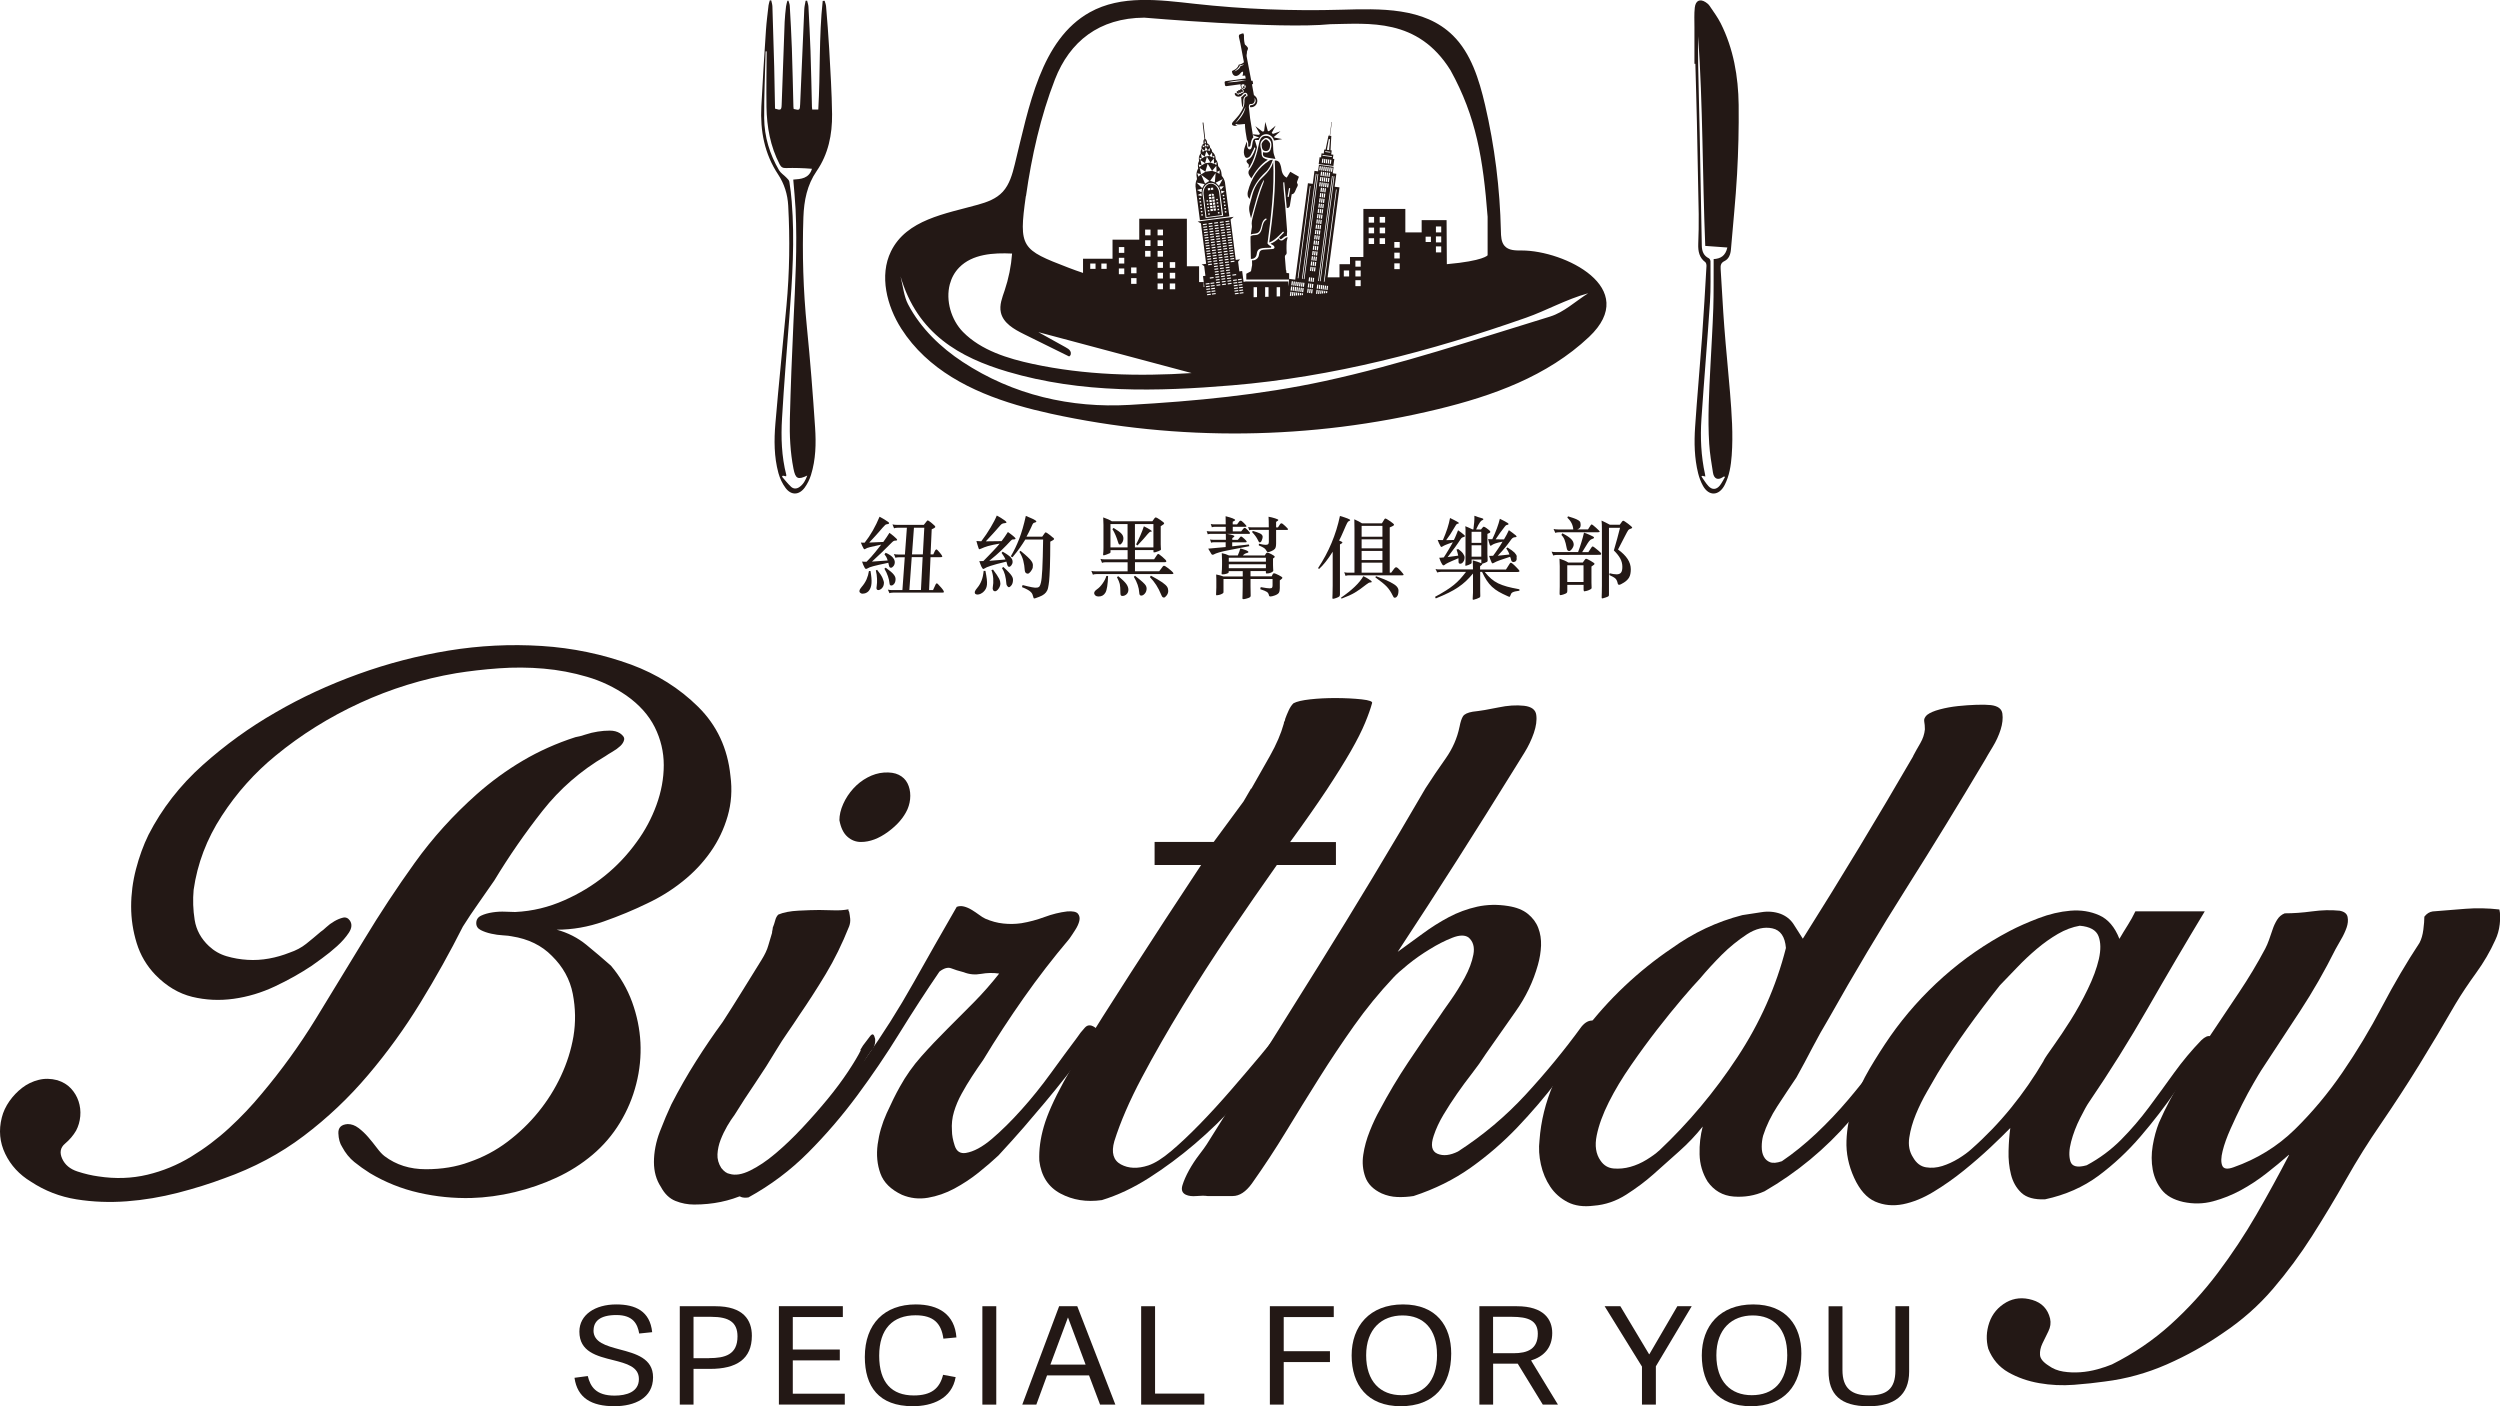
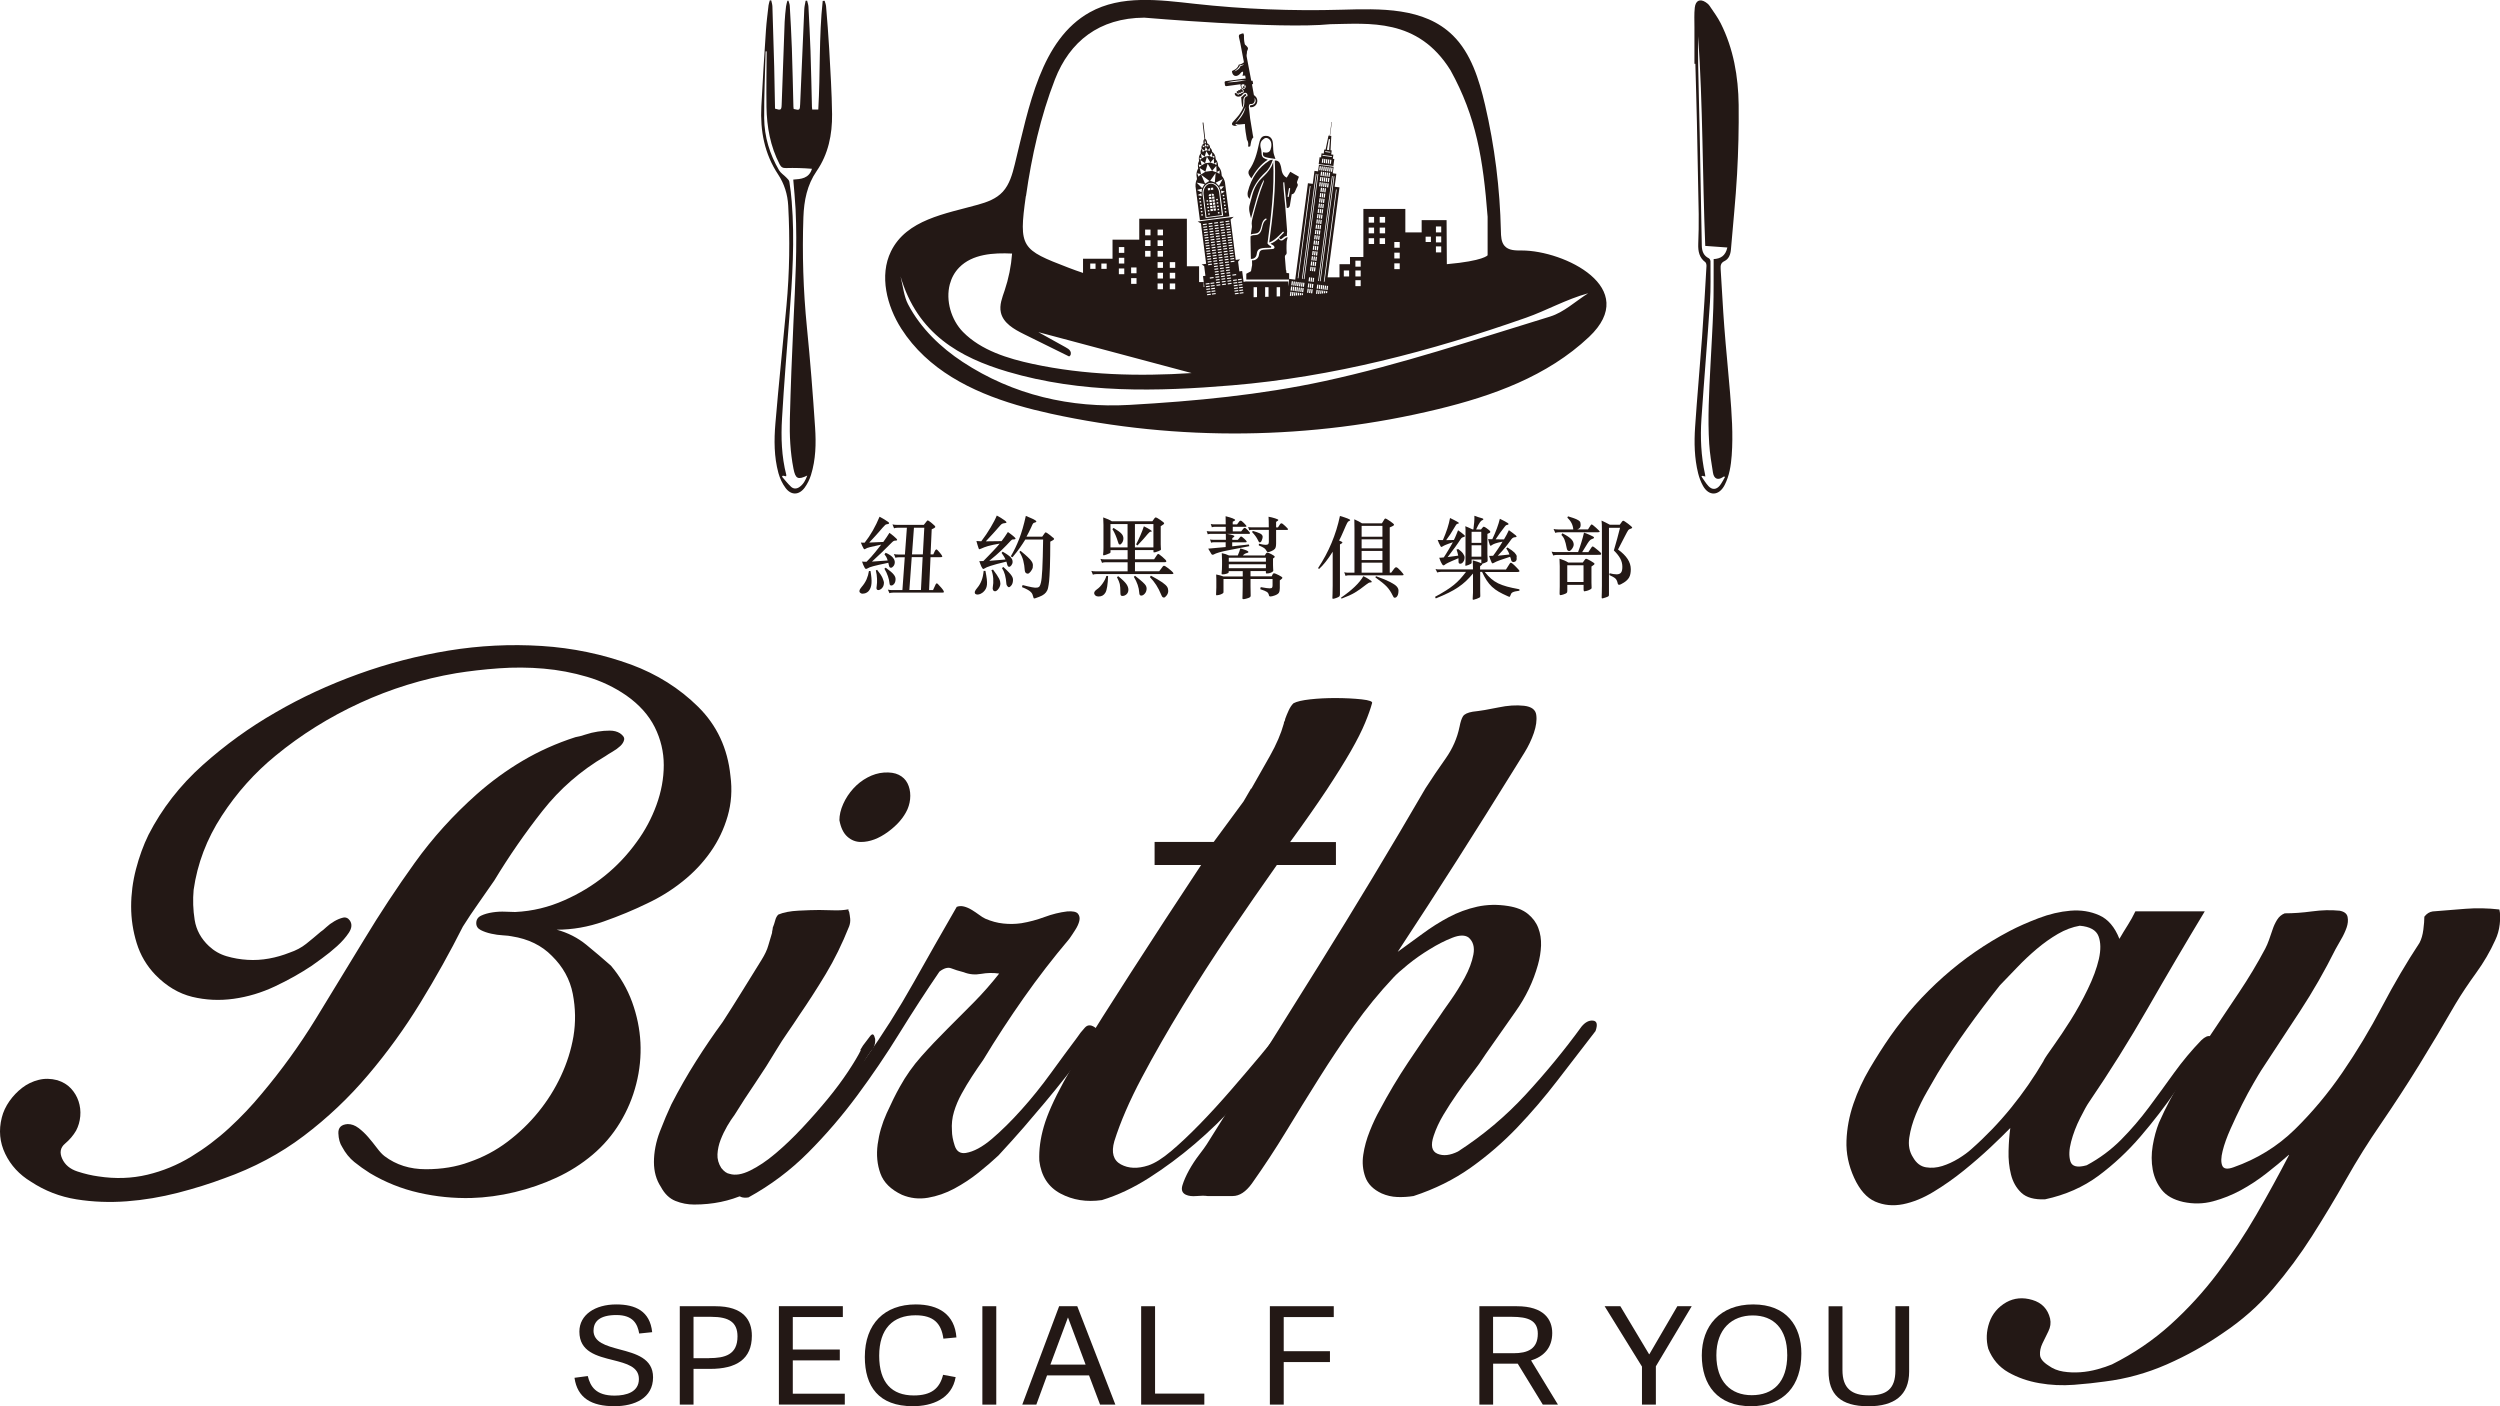
<svg xmlns="http://www.w3.org/2000/svg" id="_圖層_1" viewBox="0 0 485.56 273.12">
  <defs>
    <style>.cls-1{fill:#231815;}</style>
  </defs>
  <path class="cls-1" d="M169.07,110.91c.17.96.24,1.74.2,2.34-.04.6-.2,1.08-.49,1.46-.1.14-.23.25-.37.34-.14.09-.29.16-.44.2s-.29.06-.43.06-.25-.03-.34-.09c-.22-.12-.31-.28-.27-.49.04-.21.17-.44.4-.7.42-.48.75-.99.98-1.51.23-.53.38-1.07.46-1.62h.29ZM167.37,109.07c.16.01.32.02.47.03.15,0,.31,0,.47,0,.64-.64,1.2-1.26,1.68-1.86.48-.6.86-1.08,1.16-1.46-.94.19-1.65.35-2.12.47-.48.12-.79.24-.94.35-.09.07-.17.09-.22.07-.06-.02-.11-.09-.17-.19-.09-.16-.18-.33-.25-.5-.07-.17-.16-.37-.25-.6.13.01.25.02.37.02h.37c.57-.72,1.1-1.51,1.59-2.37.49-.86.92-1.75,1.3-2.67.3.15.61.32.93.52.32.19.57.36.76.5.14.1.19.2.15.28-.04.09-.17.14-.4.16-.13.01-.24.05-.33.13-.09.07-.26.25-.5.52-.29.33-.54.63-.77.89s-.45.5-.65.73c-.21.23-.41.45-.6.65-.2.21-.4.42-.6.64l2.74-.12c.49-.68.89-1.27,1.19-1.77.3.22.55.42.77.59.21.18.4.35.56.51.28.28.22.41-.15.41-.14,0-.26.02-.35.07-.1.05-.23.16-.4.33-.58.6-1.21,1.22-1.88,1.86-.67.64-1.32,1.25-1.95,1.82l3.06-.22c-.09-.3-.19-.54-.29-.72-.1-.18-.21-.34-.33-.48l.22-.29c.36.15.65.3.88.46.23.16.41.32.54.48.13.16.22.32.28.47.05.15.08.29.08.4,0,.3-.08.55-.25.77-.17.21-.33.32-.49.32-.13,0-.21-.04-.27-.11-.05-.07-.1-.22-.15-.42-.02-.08-.04-.15-.05-.22-.01-.07-.03-.14-.05-.21-.71.15-1.3.28-1.77.38-.47.1-.85.19-1.15.28s-.53.15-.7.22c-.17.07-.31.14-.42.21-.24.15-.42.12-.53-.09-.22-.4-.4-.81-.53-1.24ZM171.67,113.28c0,.22-.04.41-.12.58-.08.17-.18.3-.28.41-.11.11-.23.19-.35.25-.13.06-.24.09-.34.09-.14,0-.24-.06-.3-.17-.06-.11-.07-.34,0-.67.06-.37.08-.82.06-1.35-.02-.53-.09-1.08-.23-1.63l.24-.12c.5.61.85,1.13,1.05,1.57.19.44.29.79.29,1.04ZM173.94,112.46c0,.4-.09.71-.27.93-.18.22-.36.33-.54.33-.11,0-.2-.03-.26-.09-.06-.06-.1-.2-.12-.43-.02-.34-.12-.77-.29-1.27-.17-.5-.4-1-.69-1.48l.26-.19c.4.29.73.54.97.75.25.21.44.4.58.58.14.17.23.33.28.46.05.14.08.28.08.41ZM175.76,107.68l.38-5.18h-1.77c-.14,0-.27.01-.41.03-.14.02-.24.05-.31.09l-.31-.77c.16.03.3.06.42.07.12.01.27.02.44.02h5.23l.57-.72c.07-.09.13-.14.19-.14s.15.05.29.15c.23.16.43.31.59.46.17.14.32.28.47.42.11.11.14.22.09.31-.06.09-.28.22-.67.38l-.22,4.88h.53l.33-.72c.1-.16.19-.24.26-.25.07,0,.17.06.29.2.15.16.28.31.4.45.11.14.22.28.33.43.13.2.16.32.11.36-.05.05-.19.07-.4.07h-1.86l-.28,6.38h.77l.52-1.12c.08-.13.15-.19.21-.18.06,0,.14.06.24.16.23.23.45.47.65.71.21.25.34.43.41.56.07.13.09.22.07.28-.02.06-.11.09-.28.09h-9.56c-.14,0-.28.01-.41.03-.14.02-.24.05-.31.09l-.31-.7c.16.03.3.06.42.07.12.01.27.02.44.02h1.96l.46-6.38h-1.08c-.14,0-.28.01-.41.03-.14.02-.24.05-.31.09l-.31-.74c.16.03.3.06.42.07.12.01.27.02.44.02h1.29ZM178.87,114.59l.33-6.38h-2.12l-.46,6.38h2.25ZM177.12,107.68h2.12l.28-5.18h-2.01l-.38,5.18Z" />
  <path class="cls-1" d="M191.39,110.86c.13.64.21,1.18.27,1.61.05.43.06.8.03,1.11-.03.31-.11.58-.24.81-.13.23-.3.45-.53.65-.13.1-.27.19-.42.27-.15.07-.31.12-.46.15-.16.02-.3.02-.42-.02-.13-.03-.21-.1-.26-.19-.06-.1-.05-.24,0-.41.06-.17.23-.41.49-.72.32-.38.58-.83.79-1.36.21-.53.34-1.16.41-1.89h.34ZM190.98,108.98c.32-.32.65-.65.97-.99.33-.34.63-.66.92-.96.29-.3.54-.58.77-.83.23-.25.4-.46.52-.62-.49.08-.93.16-1.3.24-.37.08-.7.16-.97.24-.28.08-.52.16-.72.24-.21.08-.4.16-.57.24-.15.07-.26.11-.34.13-.08.02-.14-.04-.19-.16-.07-.23-.14-.46-.22-.69-.08-.23-.15-.48-.21-.74.34.03.66.05.95.05.34-.45.67-.9.97-1.35.3-.45.58-.9.84-1.33.26-.44.49-.85.7-1.25.21-.4.37-.75.5-1.07.29.15.55.3.8.45.25.15.51.33.78.53.41.31.4.48-.05.5-.15.01-.29.04-.42.09-.13.05-.27.15-.42.33-.5.57-.97,1.1-1.41,1.59-.44.49-.91.99-1.41,1.52l3.06-.04c.19-.24.39-.5.58-.79.19-.29.4-.61.65-.98.15.1.28.19.38.27.1.08.2.15.29.22.09.07.19.15.28.22.1.08.2.17.32.28.33.3.27.45-.19.45-.14,0-.24.02-.3.05-.06.03-.15.12-.27.24-.5.56-1.09,1.16-1.75,1.8-.67.64-1.46,1.33-2.39,2.07l3.16-.26c-.09-.22-.2-.43-.33-.64-.13-.21-.27-.42-.43-.64l.21-.24c.44.25.78.47,1.03.65.25.18.44.35.58.51.13.16.22.3.26.43.04.13.06.27.06.4,0,.23-.08.44-.23.65-.15.2-.3.3-.44.3-.18,0-.31-.15-.38-.45-.02-.09-.05-.19-.07-.28-.02-.1-.05-.19-.09-.28-.73.17-1.34.32-1.82.46-.48.13-.88.25-1.2.35-.32.1-.58.2-.77.28-.19.09-.36.18-.51.27-.1.07-.18.09-.23.06-.05-.03-.11-.09-.16-.18-.13-.19-.23-.4-.31-.63-.08-.22-.17-.46-.26-.7l.79-.02ZM194.3,113.37c0,.17-.04.35-.11.52-.07.18-.16.34-.26.47-.1.14-.2.25-.32.34-.11.09-.22.14-.33.14-.18,0-.32-.08-.4-.23s-.11-.34-.06-.54c.1-.54.13-1.11.09-1.71-.04-.6-.16-1.14-.35-1.63l.31-.1c.29.38.52.7.71.98.18.28.33.52.44.73.11.21.18.4.22.56.04.16.06.32.06.46ZM196.74,112.78c-.02.37-.12.67-.3.91-.18.24-.35.36-.51.36-.08,0-.17-.07-.28-.21-.11-.14-.17-.27-.18-.39-.05-.69-.14-1.29-.28-1.8-.14-.51-.34-.95-.58-1.32l.26-.21c.44.4.78.74,1.04,1.01.26.27.45.5.57.69.12.19.2.35.23.49.03.14.05.29.03.46ZM204.52,104.39c.08.08.14.15.18.2.04.05.04.11,0,.16-.03.06-.11.12-.22.19-.11.07-.27.15-.49.26,0,.96,0,1.86-.02,2.69-.01.83-.03,1.58-.05,2.24-.02.67-.05,1.23-.08,1.7-.03.47-.05.83-.08,1.07-.06.5-.12.93-.2,1.27-.07.34-.21.64-.4.88-.19.24-.45.45-.77.62-.33.17-.76.34-1.3.52-.14.05-.23.05-.28.03-.05-.03-.09-.12-.12-.27-.05-.21-.11-.39-.18-.55-.07-.16-.19-.32-.35-.46-.16-.15-.37-.3-.64-.44-.26-.14-.61-.3-1.03-.47l.12-.4c.76.19,1.35.34,1.79.42.44.09.77.11,1.01.08.24-.03.41-.13.51-.28.1-.16.18-.39.25-.7.06-.23.11-.55.15-.97.05-.42.09-.96.12-1.62.03-.67.06-1.47.09-2.42s.05-2.06.07-3.35h-3.46c-.2.31-.38.6-.55.86-.17.26-.35.53-.54.79-.19.26-.4.54-.62.83-.22.29-.48.61-.78.96l-.34-.17c.31-.52.6-1.05.87-1.61.27-.56.52-1.15.77-1.78.24-.63.47-1.31.68-2.05.21-.73.42-1.54.61-2.42.19.08.37.15.52.22.15.07.3.13.44.19.14.06.27.12.4.18.13.06.26.14.4.22.19.1.29.2.28.28,0,.09-.1.15-.28.2-.08.02-.15.04-.2.06-.05.02-.1.06-.15.12-.05.06-.09.15-.15.26-.05.11-.12.26-.2.46-.16.36-.32.69-.48.99-.16.3-.31.59-.45.85h3.06l.45-.64c.08-.13.15-.19.21-.19s.18.06.35.17c.18.13.36.25.52.38.16.13.34.28.53.45ZM200.6,110.19c-.02.11-.07.24-.14.38-.07.14-.15.27-.25.4-.1.13-.2.23-.3.32-.1.09-.2.13-.28.13-.15,0-.28-.05-.39-.14-.11-.09-.18-.25-.2-.46-.05-.73-.15-1.38-.3-1.95-.15-.57-.4-1.13-.75-1.68l.22-.21c.6.49,1.06.89,1.39,1.2.33.31.58.58.73.8.16.22.24.42.27.6.02.18.02.38-.02.61Z" />
  <path class="cls-1" d="M215.99,101.24h7.83l.41-.58c.09-.11.18-.17.27-.17s.38.17.87.5c.49.33.74.55.74.65,0,.13-.22.31-.67.55v3.51c0,.21,0,.4.02.57l.03.41c0,.06-.01.1-.04.14-.03.03-.16.1-.4.21-.24.1-.44.17-.6.21-.16.03-.27.05-.33.05s-.09-.06-.09-.17v-.29h-3.59v1.79h3.72l.59-.88c.07-.1.14-.15.22-.15s.36.2.84.61c.48.41.72.67.72.8s-.09.19-.28.19h-5.81v1.77h4.7l.67-.89c.09-.13.18-.19.28-.19.1,0,.33.13.67.39.34.26.62.48.83.68.21.19.32.34.32.42s-.09.13-.28.13h-14.64c-.31,0-.55.04-.72.12l-.31-.74c.24.06.53.09.86.09h6.19v-1.77h-4.25c-.31,0-.55.04-.72.12l-.31-.77c.24.06.53.09.86.09h4.42v-1.79h-3.32v.38c0,.09-.04.16-.13.21-.09.05-.29.13-.61.25-.32.12-.52.17-.6.17s-.11-.06-.1-.17c.05-.41.07-.84.07-1.29v-4.45c0-.48-.02-.97-.05-1.46.72.24,1.3.5,1.74.79ZM215.22,111.86c-.06,1.66-.23,2.74-.52,3.24-.29.5-.72.75-1.29.75-.31,0-.54-.07-.68-.21-.14-.14-.22-.28-.22-.43,0-.25.19-.51.57-.77.38-.26.74-.64,1.08-1.13.34-.49.59-.97.72-1.45h.33ZM219,101.78h-3.32v4.54h3.32v-4.54ZM216.28,102.53c.78.47,1.29.85,1.54,1.13s.37.58.37.9-.08.6-.24.84c-.16.24-.3.36-.42.36s-.2-.03-.24-.1c-.04-.07-.08-.18-.13-.34-.29-.97-.65-1.82-1.1-2.55l.22-.24ZM217.18,111.91c.8.64,1.33,1.15,1.59,1.53.26.38.39.75.39,1.1s-.12.65-.35.87c-.24.22-.51.34-.82.34-.14,0-.23-.04-.29-.12-.06-.08-.09-.23-.09-.45,0-.81-.04-1.39-.12-1.74-.08-.34-.26-.79-.55-1.34l.24-.19ZM220.46,111.84c.65.5,1.14.91,1.47,1.21.33.3.54.54.63.71.09.17.14.35.14.53,0,.39-.11.72-.34.99-.23.27-.46.4-.71.4s-.37-.19-.38-.57c-.06-1-.41-2.02-1.05-3.08l.24-.21ZM224.02,106.32v-4.54h-3.59v4.54h3.59ZM222.17,102.22c.54.26.93.48,1.18.64.25.17.37.27.37.32s-.07.07-.21.08c-.14,0-.34.15-.58.44-.52.64-1.19,1.39-2.01,2.24l-.26-.21c.63-1.22,1.14-2.39,1.51-3.51ZM223.52,111.8c1.01.54,1.75.98,2.24,1.32.48.34.79.63.93.86.14.23.21.5.21.8s-.1.59-.31.87c-.21.27-.38.41-.52.41s-.25-.05-.32-.14c-.07-.09-.15-.25-.24-.46-.54-1.33-1.26-2.45-2.17-3.37l.19-.29Z" />
  <path class="cls-1" d="M238.11,105.32h-2.36c-.22,0-.39.03-.52.09l-.21-.64c.17.05.37.07.6.07h2.48c0-.58,0-.97-.02-1.15h-2.98c-.22,0-.39.03-.52.09l-.21-.62c.19.03.4.05.6.05h3.1v-.89h-2.18c-.22,0-.39.03-.52.09l-.21-.64c.17.05.37.07.6.07h2.3c0-.91,0-1.43-.02-1.58.6.15,1.05.29,1.38.42.32.13.48.24.48.32s-.16.19-.48.33v.52h.84l.45-.59c.07-.09.15-.14.26-.14s.32.16.64.48c.32.32.48.52.48.6s-.07.12-.22.12h-2.44v.89h1.63l.45-.55c.07-.09.15-.14.25-.14s.29.15.58.45c.29.3.44.49.44.58s-.06.14-.19.14h-4.28c.96.17,1.44.32,1.44.45,0,.08-.14.21-.41.38v.33h1.08l.46-.55c.06-.07.11-.1.17-.1.09,0,.29.14.61.43.32.29.47.48.47.57s-.07.14-.21.14h-2.6v.77l3.23-.36.1.33-4.15.81c-1.36.26-2.29.53-2.79.81-.05.03-.11.05-.19.05s-.16-.04-.23-.13c-.07-.09-.28-.44-.63-1.06l3.39-.31v-.91ZM240.41,107.87c.22-.49.38-.94.48-1.34.18.02.49.11.93.27.44.15.65.29.65.4s-.09.17-.26.2c-.34.08-.61.24-.81.48h4.25l.26-.41c.06-.09.14-.14.26-.14s.38.11.79.32c.41.21.62.37.62.48s-.11.22-.33.34v1.22c0,.25,0,.47.02.65l.03.48c0,.13-.13.25-.4.38-.27.13-.56.19-.87.19-.11,0-.17-.06-.17-.19v-.29h-2.98v1.03h4.11l.21-.43c.06-.11.14-.17.26-.17s.41.12.89.36c.48.24.72.41.72.52s-.17.27-.5.5v1.5c0,.4-.06.7-.18.9-.12.2-.38.37-.77.52-.4.14-.68.21-.86.21s-.28-.08-.3-.24c-.06-.29-.19-.5-.39-.64-.2-.14-.63-.32-1.3-.54l.09-.4c.87.16,1.44.24,1.7.24s.43-.04.5-.13c.07-.09.1-.24.1-.47v-1.22h-4.28v1.51l.03,1.74c0,.13-.05.23-.15.3-.1.07-.3.16-.6.24-.3.09-.51.13-.65.13s-.2-.06-.2-.17l.02-.7c.02-.46.03-.98.03-1.57v-1.48h-3.73v2.51c0,.09-.02.16-.05.21-.03.05-.14.11-.31.2-.17.09-.36.15-.55.19-.2.04-.34.06-.42.06s-.12-.05-.11-.15c.03-.42.05-.88.05-1.36v-1.58c0-.53-.01-.84-.03-.95.46.08.92.21,1.39.38h3.77v-1.03h-2.72v.03c0,.15-.02.25-.06.3-.04.05-.18.12-.42.19-.24.08-.5.11-.77.11-.1,0-.15-.06-.14-.17.06-.52.09-1.08.09-1.69v-.81c0-.47-.02-.95-.05-1.45.5.09.97.24,1.41.45h1.7ZM245.87,109.09v-.76h-7.21v.76h7.21ZM245.87,110.36v-.77h-7.21v.77h7.21ZM247.85,102.93v2.61c0,.52-.08.87-.23,1.05-.15.18-.39.34-.7.46-.31.13-.52.19-.64.19s-.22-.1-.33-.3c-.1-.2-.24-.36-.42-.49-.18-.13-.52-.3-1.04-.52l.02-.33c.61.15,1.03.22,1.28.22s.42-.04.51-.12.14-.23.14-.45v-2.34h-3.29c-.22,0-.39.03-.52.09l-.21-.65c.17.05.37.07.6.07h3.41c0-.95-.02-1.64-.05-2.06.41.07.83.17,1.26.31.42.14.64.24.64.32s-.14.2-.43.37v1.07h.36l.43-.65c.07-.09.15-.14.26-.14s.34.17.71.52c.37.35.56.56.56.64s-.08.12-.24.12h-2.08ZM243.32,103.12c.57.15,1.04.31,1.39.48.36.17.53.4.53.67,0,.15-.05.37-.16.65-.1.29-.24.43-.41.43-.07,0-.13-.03-.17-.1-.05-.07-.11-.2-.21-.4-.23-.48-.6-.98-1.1-1.5l.12-.24Z" />
  <path class="cls-1" d="M258.84,107.16c-.93,1.48-1.81,2.6-2.65,3.35l-.19-.17c2.08-3.13,3.49-6.51,4.25-10.13,1.33.39,1.99.66,1.99.81,0,.07-.09.13-.26.19-.12.05-.23.17-.34.39-.12.21-.34.72-.68,1.51-.34.8-.63,1.42-.87,1.87.42.17.64.3.64.39s-.16.21-.48.37v9.72c0,.18-.05.32-.14.4-.09.08-.29.17-.58.28-.3.11-.5.16-.6.16s-.15-.04-.15-.12.01-.35.03-.81c.02-.46.03-1.01.03-1.65v-6.55ZM264.8,111.91c.44.21.79.4,1.05.58.26.18.42.3.48.35.06.06.09.11.09.16,0,.08-.07.12-.22.12s-.27.03-.38.09c-.1.06-.25.16-.45.31-.88.7-1.63,1.23-2.23,1.58-.6.36-1.46.75-2.59,1.17l-.09-.19c2.12-1.46,3.57-2.84,4.33-4.16ZM264.53,101.64h3.87l.5-.81c.06-.08.11-.12.17-.12.11,0,.42.17.93.52.5.34.76.58.76.7s-.28.29-.84.51v8.79h.28l.6-.81c.11-.16.24-.24.39-.24s.42.22.82.66c.4.44.6.7.6.78s-.08.12-.24.12h-10.41c-.26,0-.47.04-.62.12l-.26-.72c.21.06.45.09.72.09h1.27v-8.5c0-.95-.01-1.58-.03-1.87.7.32,1.2.58,1.5.79ZM264.46,104.25h4.04v-2.12h-4.04v2.12ZM268.5,104.75h-4.04v1.75h4.04v-1.75ZM268.5,108.78v-1.77h-4.04v1.77h4.04ZM268.5,111.22v-1.94h-4.04v1.94h4.04ZM267.25,111.91c1.19.42,2.11.8,2.74,1.13.64.33,1.07.62,1.29.87.22.25.34.52.34.79,0,.45-.07.79-.21,1.03-.14.24-.31.36-.52.36-.09,0-.16-.03-.21-.09-.05-.06-.12-.18-.21-.38-.31-.64-.68-1.2-1.12-1.67-.44-.47-1.18-1.07-2.22-1.81l.12-.24Z" />
  <path class="cls-1" d="M295.11,114.73c-.34.05-.62.09-.83.14-.21.05-.38.11-.51.18-.13.07-.22.17-.28.28-.06.11-.12.26-.18.43-.02.09-.06.14-.12.15-.06,0-.15-.02-.28-.08-.71-.31-1.32-.61-1.82-.9-.5-.29-.95-.62-1.32-.97-.38-.36-.72-.77-1.02-1.23-.3-.46-.61-1.02-.9-1.66h-.36v3.75c0,.31,0,.63.02.96,0,.14-.06.24-.17.29-.19.09-.37.17-.53.23-.16.06-.36.12-.59.18-.13.03-.19-.02-.19-.15.01-.25.02-.48.03-.67.01-.19.02-.38.03-.55,0-.17,0-.34,0-.52v-3.2c-.47.56-.93,1.06-1.38,1.48-.45.42-.95.82-1.5,1.19-.54.37-1.16.72-1.86,1.07-.69.34-1.52.71-2.49,1.1l-.14-.31c.85-.46,1.56-.87,2.14-1.24.58-.37,1.09-.73,1.52-1.08.44-.36.83-.73,1.2-1.13.36-.4.75-.86,1.16-1.4h-4.83c-.26,0-.52.04-.77.12l-.33-.69c.16.06.31.09.46.09h6.82c0-.33,0-.66-.02-.98-.01-.32-.02-.58-.03-.77.26.06.56.14.88.25.32.11.58.21.79.3v-.72h-1.88v.59c0,.06-.01.1-.03.14-.02.03-.08.08-.15.12-.13.07-.27.14-.44.21-.17.07-.33.12-.49.15-.1.02-.14-.02-.12-.14.02-.21.04-.44.04-.7,0-.26,0-.48,0-.68v-4.99c0-.18,0-.38,0-.6,0-.22-.02-.41-.04-.57.18.08.41.18.69.29.28.11.51.22.71.33h.17c.07-.48.12-.95.16-1.41.03-.46.05-.87.03-1.24.23.09.49.18.77.27.29.09.53.16.74.22.16.05.24.11.23.19,0,.08-.09.15-.25.21-.06.02-.12.06-.18.11-.06.05-.14.14-.23.28-.09.13-.2.31-.32.52-.12.22-.26.5-.42.86h.95l.34-.41c.06-.07.11-.11.15-.12.05-.01.13.01.24.07.13.06.27.15.42.27.15.12.3.23.42.32.18.15.26.28.23.39-.03.11-.22.22-.56.34v3.9c0,.46.02.87.05,1.22.01.15-.03.25-.12.31-.13.07-.28.14-.45.21-.17.07-.32.12-.45.15-.02.01-.05.02-.07.02.05.05.04.11-.02.18-.06.07-.18.17-.36.3v.64h5.02l.76-1.19c.06-.09.12-.14.19-.14s.17.06.31.17c.22.17.43.37.64.59.21.22.37.4.5.52.34.34.3.52-.14.52h-6.38c.44.53.85.97,1.26,1.32.4.35.85.64,1.35.89.5.24,1.08.45,1.73.63.65.18,1.45.35,2.39.52l.02.31ZM284.45,108.29c0,.33-.09.62-.26.85-.17.24-.37.35-.58.35-.13,0-.21-.04-.26-.11-.05-.07-.07-.19-.07-.34v-.28c0-.1,0-.21-.02-.34-.54.23-.97.41-1.28.55-.32.14-.56.25-.74.34-.18.09-.32.16-.41.22-.1.06-.19.13-.27.2-.16.13-.3.1-.43-.09-.14-.22-.26-.44-.36-.67-.1-.23-.18-.44-.24-.64.16,0,.3,0,.42-.02.12-.01.28-.03.47-.05.14-.22.29-.46.46-.72.17-.26.33-.53.48-.79.15-.26.3-.52.45-.77.14-.25.27-.47.37-.66-.33.1-.6.19-.82.28-.21.08-.39.15-.54.21-.15.06-.28.12-.38.17-.1.06-.21.12-.33.19-.1.06-.17.07-.21.05-.04-.02-.09-.09-.15-.21-.2-.34-.37-.72-.52-1.14.21.01.38.02.51.02h.51c.34-.78.63-1.54.87-2.27.24-.73.4-1.4.51-2.01.24.1.51.24.81.4.3.16.53.29.69.38.3.17.29.29-.02.34-.07.01-.14.04-.2.09-.06.05-.14.16-.23.32-.36.62-.7,1.18-1.02,1.67-.33.49-.59.86-.78,1.1l1.5-.03c.14-.26.28-.58.43-.95.15-.37.28-.68.38-.94.21.13.42.28.64.46.22.18.4.33.54.45.23.2.2.33-.1.4-.08.02-.17.06-.27.1-.1.05-.2.16-.32.33-.28.44-.63.95-1.06,1.54-.43.59-.91,1.24-1.45,1.93l2.05-.28c-.06-.26-.11-.47-.15-.63-.04-.16-.1-.34-.18-.56l.33-.09c.42.3.74.59.94.88.2.29.3.54.3.76ZM287.7,103.29h-1.88v2.15h1.88v-2.15ZM287.7,105.9h-1.88v2.22h1.88v-2.22ZM294.56,108.12c.05.37.02.63-.09.78-.1.15-.26.24-.48.27-.09,0-.19-.03-.29-.08-.1-.05-.17-.17-.21-.35-.02-.11-.05-.21-.07-.29-.02-.08-.06-.18-.12-.31-.81.26-1.47.48-1.98.66-.5.18-.91.36-1.22.54-.1.06-.18.08-.24.07-.06-.01-.12-.08-.17-.21-.09-.19-.18-.41-.27-.65-.09-.24-.16-.43-.21-.59h.37c.12,0,.26,0,.42-.02.13-.17.28-.38.45-.62.17-.24.34-.49.52-.75.17-.26.34-.51.49-.75.16-.24.28-.45.37-.62-.34.07-.63.13-.86.19-.23.06-.42.11-.58.17-.16.06-.3.11-.4.17-.11.06-.21.12-.3.19-.09.07-.16.09-.2.08-.04-.02-.09-.09-.15-.21-.07-.18-.12-.35-.16-.51-.04-.16-.09-.35-.15-.58.15.02.29.03.41.03h.4c.33-.69.63-1.38.89-2.09.26-.71.45-1.33.58-1.88.24.12.51.25.81.41.3.16.52.29.67.38.15.09.22.18.21.25-.01.07-.1.12-.26.15-.12.02-.2.05-.26.09-.06.04-.13.12-.22.25-.62.78-1.21,1.6-1.77,2.46l1.62.02c.19-.32.36-.62.51-.9.14-.28.29-.58.44-.9.21.15.45.32.72.52.28.2.48.36.62.49.13.11.17.2.15.27-.03.06-.12.09-.28.09-.12,0-.24.03-.37.09-.13.06-.25.17-.37.33-.32.46-.69.95-1.1,1.46-.41.52-.92,1.09-1.53,1.72l2.27-.24c-.05-.13-.09-.23-.12-.32-.03-.09-.07-.17-.12-.26-.05-.09-.1-.17-.16-.27-.06-.09-.13-.2-.22-.33l.24-.19c.65.4,1.11.74,1.38,1.01.26.28.41.53.43.76Z" />
  <path class="cls-1" d="M306.51,107.21c.46-1.23.84-2.48,1.14-3.75.28.08.62.21,1.02.39.41.18.66.3.77.37.11.07.16.14.16.22s-.1.14-.29.21c-.2.06-.35.15-.47.25s-.29.32-.5.64c-.21.32-.56.88-1.04,1.69h1.2l.57-.86c.1-.16.19-.24.26-.24s.2.08.4.23.42.34.67.54c.25.21.41.35.48.43.07.08.1.16.1.24,0,.13-.09.19-.26.19l-8.32.02c-.31,0-.55.04-.72.12l-.33-.76c.24.06.53.09.86.09h4.3ZM305.57,102.83c-.07-.88-.45-1.64-1.15-2.27l.12-.28c.72.22,1.26.4,1.6.55.34.15.57.3.69.44s.17.37.17.67-.08.52-.23.65c-.16.13-.3.21-.44.23h2.1l.52-.81c.07-.1.13-.15.19-.15.09,0,.38.21.85.64.48.42.71.68.71.76s-.13.12-.4.12h-7.5c-.31,0-.55.04-.72.12l-.34-.76c.24.06.53.09.86.09h2.98ZM304.62,109.26h2.79l.38-.52c.1-.15.19-.22.26-.22.11,0,.42.14.91.42.49.28.74.47.74.57s-.2.27-.6.52v3.1l.03,1.01c0,.08-.02.14-.05.19-.03.05-.14.11-.32.21-.18.09-.37.17-.58.22-.21.06-.37.09-.46.09s-.15-.11-.15-.33v-.93h-3.16v1.17c0,.19-.04.33-.13.41-.09.08-.28.17-.57.27s-.51.15-.66.15c-.09,0-.14-.1-.14-.29l.03-1.43v-3.9c0-.48-.02-.97-.05-1.46.66.2,1.24.45,1.74.76ZM303.45,103.58c.75.37,1.3.73,1.66,1.07.36.35.54.72.54,1.11,0,.24-.1.51-.31.81s-.4.45-.57.45c-.26,0-.42-.19-.48-.57-.13-.71-.27-1.25-.42-1.63-.15-.37-.36-.68-.61-.92l.19-.33ZM307.56,113.04v-3.25h-3.16v3.25h3.16ZM312.67,101.91h1.93l.45-.62c.07-.1.15-.15.24-.15s.4.2.93.59c.53.4.79.65.79.75,0,.08-.1.15-.3.21-.2.06-.35.14-.45.26-.1.11-.34.56-.73,1.32l-1.27,2.46c.83.6,1.45,1.21,1.86,1.84.41.63.62,1.29.62,1.98s-.11,1.22-.32,1.59c-.21.37-.55.71-1.01,1-.46.29-.77.44-.93.44s-.26-.1-.29-.31c-.09-.4-.23-.7-.42-.89-.19-.19-.59-.42-1.21-.7l.07-.34c.53.14.98.21,1.35.21s.65-.1.84-.31c.19-.21.28-.59.28-1.15s-.13-1.09-.4-1.6c-.27-.5-.69-1.03-1.25-1.58.47-1.59.87-3.06,1.2-4.4h-2.15v12.92c0,.16-.02.28-.06.34-.04.07-.24.16-.6.28-.36.12-.58.18-.65.18s-.11-.06-.11-.19l.03-.96c.01-.4.02-.85.02-1.34v-10.82c0-.83-.02-1.43-.07-1.81.52.23,1.05.5,1.62.81Z" />
  <path class="cls-1" d="M149.8.1c.08.39.21.78.22,1.17.13,3.9.25,7.8.35,11.71.07,2.71.11,5.42.16,8.12,1.13.36,1.25.29,1.29-.8.2-5.35.38-10.7.58-16.05.04-1.01.16-2.01.27-3.01.04-.37.17-.73.26-1.09.07,0,.14-.01.2-.02.09.32.24.64.26.97.15,2.76.32,5.52.41,8.29.13,3.77.2,7.55.3,11.32,0,.15.04.31.05.45,1.15.3,1.22.24,1.26-.92.26-6.15.52-12.3.8-18.44.02-.55.17-1.1.26-1.65.1,0,.19-.02.29-.03.09.39.24.78.26,1.17.15,2.87.3,5.73.4,8.6.12,3.62.19,7.24.28,10.86,0,.15.03.3.05.52.4,0,.77,0,1.18.01.42-7.07.1-14.12.86-21.1.12,0,.25-.02.37-.03.1.35.25.7.28,1.06.22,2.76.46,5.51.61,8.27.23,4.23.51,8.47.56,12.71.04,3.93-.72,7.73-3,11.04-1.86,2.69-2.45,5.73-2.57,8.94-.25,7.14-.03,14.26.68,21.38.65,6.48,1.16,12.98,1.59,19.48.21,3.09.14,6.22-.8,9.23-.27.87-.7,1.73-1.23,2.46-1.09,1.47-2.61,1.52-3.7.06-.63-.84-1.11-1.87-1.39-2.89-.86-3.16-.86-6.41-.59-9.63.64-7.63,1.45-15.24,2.15-22.86.6-6.47.69-12.96.34-19.45-.12-2.21-.76-4.25-1.95-6.05-2.67-4.02-3.51-8.49-3.27-13.22.25-4.96.57-9.91.9-14.87.11-1.6.32-3.19.5-4.78.04-.32.16-.64.24-.95.09,0,.18,0,.27,0ZM148.93,9.97c-.08,0-.15.01-.23.02-.1,4.31-.31,8.62-.28,12.93.03,3.63,1.07,7.04,2.9,10.16.32.54.93.91,1.38,1.38.24.25.56.53.61.83.21,1.27.36,2.56.46,3.85.61,7.5.12,14.98-.46,22.46-.5,6.55-1.04,13.09-1.42,19.64-.22,3.69-.1,7.4.83,11.01.02.06-.02.14-.05.26-.22-.05-.42-.09-.62-.13-.06.07-.11.13-.17.2.58.66,1.12,1.36,1.76,1.96.47.44,1.08.44,1.62.06.76-.53,1.19-1.3,1.53-2.24-1.83.88-2.29.64-2.68-1.33-.63-3.21-.78-6.47-.7-9.73.16-6.25.41-12.5.7-18.75.33-7.31.77-14.61.41-21.93-.1-1.9-.29-3.8-.45-5.74,1.51-.11,3.06-.2,3.63-2.1-1.71-.14-3.38-.19-5.04-.14-.62.02-.95-.17-1.24-.73-1.81-3.5-2.49-7.26-2.55-11.15-.05-3.59.01-7.18.03-10.77Z" />
  <path class="cls-1" d="M329.28,12.4c.1,3.77.22,7.54.3,11.31.13,5.96.25,11.92.35,17.88.03,1.94-.02,3.88-.09,5.81-.05,1.43.21,2.66,1.37,3.52.16.12.24.49.23.74-.27,4.61-.52,9.22-.86,13.83-.42,5.82-.96,11.63-1.35,17.46-.2,3.01-.14,6.04.59,8.98.21.84.52,1.67.93,2.41,1.15,2.1,3.14,1.99,4.23-.16.91-1.79,1.21-3.73,1.36-5.73.3-4.09,0-8.16-.33-12.23-.34-4.25-.79-8.49-1.11-12.73-.29-3.75-.46-7.52-.71-11.27-.05-.71.07-1.18.74-1.51.85-.41,1.18-1.28,1.26-2.27.4-4.86.92-9.72,1.19-14.59.25-4.48.36-8.99.31-13.48-.07-5.53-1.01-10.91-3.48-15.83-.61-1.21-1.43-2.3-2.18-3.42-.19-.28-.47-.51-.75-.69-1.1-.71-1.95-.34-2.11,1.04-.14,1.25-.07,2.52-.07,3.79,0,2.38,0,4.75,0,7.13h.19ZM331.22,92.57c-.03-.2-.04-.32-.06-.44-.78-3.55-.94-7.16-.7-10.78.51-7.57,1.16-15.14,1.66-22.71.17-2.62.09-5.27.1-7.9,0-.2-.17-.5-.33-.58-1-.48-1.34-1.35-1.36-2.49-.13-7.31-.26-14.62-.41-21.92-.09-4.47-.22-8.94-.3-13.41-.04-1.85,0-3.69,0-5.3.93,13.39.83,27.08,1.38,40.72,1.5.11,2.87.21,4.29.31-.36,1.66-1.36,2.18-2.66,2.25,0,.29,0,.52,0,.75-.02,2.94.03,5.89-.07,8.83-.13,3.77-.37,7.53-.56,11.3-.25,5.01-.55,10.02-.23,15.03.12,1.87.43,3.73.73,5.58.19,1.19.94,1.5,1.87.89.1-.06.19-.12.29-.18.06.05.12.09.17.14-.34.56-.62,1.17-1.02,1.66-.66.8-1.47.85-2.18.1-.52-.55-.92-1.25-1.37-1.88.05-.04.09-.09.14-.13.19.04.37.08.62.14Z" />
  <path class="cls-1" d="M241.48,19.52c0-.21.04-.43.15-.6.09-.15.24-.26.38-.35.02-.01.04-.02.04-.04,0-.01,0-.03,0-.04-.01-.04-.02-.08-.03-.11,0-.03-.02-.05-.03-.07-.06-.07-.17-.04-.25.01-.24.16-.39.46-.67.54-.03,0,.16,1.85.2,2.01.12-.18.19-.48.21-.7.02-.21,0-.42,0-.63Z" />
  <path class="cls-1" d="M259.15,30.88l-.28-.04.1-.79-.42-.05.1-.79-.93-.12.37-2.08.24.03-.19,2.11.28.04.15-2.78-.24-.03.35-2.68h-.07s-.35,2.67-.35,2.67l-.24-.03-.57,2.73-.25-.03-.1.79-.42-.05-.1.79-.28-.04-.18,1.34,2.85.38.18-1.34ZM257.41,29.36l.97.13-.02.16-.97-.13.02-.16ZM256.96,31.63l-.24-.03.1-.79.24.03-.1.79ZM257.34,31.68l-.24-.03.1-.79.24.03-.1.79ZM257.72,31.73l-.24-.03.1-.79.24.03-.1.79ZM258.1,31.78l-.24-.03.1-.79.24.03-.1.79ZM258.49,31.83l-.24-.03.1-.79.24.03-.1.79ZM258.67,30.49l-1.81-.24.02-.16,1.81.24-.02.16Z" />
  <path class="cls-1" d="M232.19,36.13l.86,6.64,5.72-.75-.86-6.64h0c-.1-.46-.32-.88-.61-1.22l-.1-.77h0c-.1-.43-.31-.81-.6-1.12l-.07-.54h0c-.07-.31-.21-.59-.41-.82l-.06-.48h0c-.09-.39-.32-.72-.63-.95l-.03-.19h0c-.06-.25-.2-.46-.38-.62l-.03-.24h0c-.06-.28-.27-.5-.53-.59l-.04-.33h0c-.06-.31-.23-.53-.4-.52h.07s-.36-3.2-.36-3.2l-.16.02.36,3.19h.06c-.17.03-.28.29-.26.6h0s.04.31.04.31c-.26.15-.42.43-.41.74h0s.03.24.03.24c-.14.2-.22.44-.21.69h0s.03.2.03.2c-.24.3-.38.67-.37,1.07h0s.05.41.05.41c-.16.29-.24.62-.23.97h0s.06.48.06.48c-.23.38-.35.83-.34,1.3h0s.1.78.1.78c-.2.4-.3.86-.28,1.33h0ZM232.48,36.9l.98-.25-.09.71-.89-.46ZM233.33,37.52l.08.59-.79-.22.71-.37ZM232.89,38.45l.3-.04.04.27-.3.04-.04-.27ZM233.01,39.36l-.04-.27.3-.04.04.27-.3.04ZM233.06,39.72l.3-.04.04.27-.3.04-.03-.27ZM233.14,40.36l.3-.04.04.27-.3.04-.04-.27ZM233.22,40.99l.3-.04.04.27-.3.04-.04-.27ZM233.34,41.9l-.04-.27.3-.04.04.27-.3.04ZM237.54,41.91l-3.33.43h-.05s-.61-4.74-.61-4.74h0c-.05-1.05.58-1.95,1.47-2.07s1.73.6,1.94,1.62h0s.61,4.75.61,4.75h-.05ZM234.05,35.67l-.73-1.71,1.57,1.18-.84.53ZM235.04,35.12l1.07-1.52-.16,1.82-.91-.3ZM237.5,38.13l-.04-.27.3-.04.03.27-.3.04ZM237.85,38.45l.04.27-.3.04-.04-.27.3-.04ZM238.21,41.26l-.3.04-.04-.27.3-.04.04.27ZM238.13,40.63l-.3.04-.04-.27.3-.04.03.27ZM238.05,39.99l-.3.04-.04-.27.3-.04.04.27ZM237.93,39.09l.04.27-.3.04-.04-.27.3-.04ZM237.23,37.61l-.08-.59.73.18-.66.41ZM237.11,36.88l-.3-.64.89-.06-.59.7ZM237.48,34.8l-.73,1.31-.65-.63,1.38-.69ZM236.9,33.08l-.06.7-.55-.37v.07s-.87-.3-.87-.3l-1.29.17-.85.53-.27-1.26,1.1.72.45-1.54.86,1.39.81-.98.06,1.22.61-.33ZM234.02,27.18l.23.62-.29.04.06-.65ZM233.94,28.42l.17-.51.27.46.28-.33.02.44-.3-.1-.44.06-.29.18-.09-.43.38.24ZM233.97,29.27l.21-.72.4.64.37-.46.03.6-.4-.14-.6.08-.39.24-.13-.58.51.33ZM233.42,30.71l-.17-.8.74.48.3-1.03.58.93.54-.66.04.82.41-.22-.04.47-.37-.25v.05s-.58-.2-.58-.2l-.87.11-.57.35v-.04s-.34.34-.34.34l-.17-.44.49.11ZM233.37,32.07l-.21-.96.89.58.36-1.24.69,1.12.65-.79.05.98.49-.27-.05.56-.44-.29v.05s-.7-.24-.7-.24l-1.04.14-.68.42v-.05s-.4.4-.4.4l-.2-.53.59.13ZM233.27,33.81l-.49.5-.25-.66.74.16ZM233.96,35.77l-.47.77-1.09-1.08,1.56.3Z" />
-   <polygon class="cls-1" points="236.78 37.26 236.78 37.26 236.78 37.26 236.78 37.26" />
  <path class="cls-1" d="M235.04,35.68c-.79.1-1.34.97-1.29,1.98l.58,4.5,2.99-.39-.55-4.51c-.2-.99-.96-1.69-1.75-1.59ZM236.04,39.72l-.44.06-.05-.41.44-.06.05.41ZM235.96,39.14l-.44.06-.05-.41.44-.06.05.41ZM235.89,38.56l-.44.06-.05-.41.44-.06.05.41ZM235.81,37.98l-.44.06-.05-.41s.48-.1.49.35ZM235.32,38.81l.05.41-.45.06-.05-.41.45-.06ZM234.85,38.7l-.05-.41.45-.06.05.41-.45.06ZM235.61,36.43l.05.41-.44.06-.05-.41.44-.06ZM235.22,38.06l-.45.06c-.1-.45.4-.47.4-.47l.05.41ZM235.02,36.51l.05.41-.45.06-.05-.41.45-.06ZM234.32,38.91l.3-.04.04.27-.3.04-.04-.27ZM234.4,39.55l.3-.04.03.27-.3.04-.03-.27ZM234.48,40.18l.3-.04.04.27-.3.04-.04-.27ZM234.56,40.82l.3-.04.04.27-.3.04-.04-.27ZM234.68,41.73l-.03-.27.3-.04.04.27-.3.04ZM234.94,39.45l.45-.06.05.41-.45.06-.05-.41ZM235.02,40.03l.45-.06.05.41-.45.06-.05-.41ZM235.14,41.02l-.05-.41.45-.06.05.41-.45.06ZM235.62,39.95l.44-.06.05.41-.44.06-.05-.41ZM235.74,40.94l-.05-.41.44-.06.05.41-.44.06ZM236.21,38.66l.3-.04.04.27-.3.04-.04-.27ZM236.29,39.3l.3-.04.04.27-.3.04-.04-.27ZM236.37,39.94l.3-.04.04.27-.3.04-.04-.27ZM236.87,41.44l-.3.04-.04-.27.3-.04.04.27ZM236.49,40.84l-.03-.27.3-.04.03.27-.3.04Z" />
  <path class="cls-1" d="M242.35,38.07c.03.17.18.31.35.57.55-2.29,1.66-3.88,3.11-5.2.63-.57,1.04-1.39,1.41-2.42-.28.06-.49.05-.65.15-2.11,1.32-3.53,3.36-4.22,6.11-.06.24-.05.53,0,.79Z" />
-   <path class="cls-1" d="M246.7,28.01c0-.31-.54-.93-.83-.94-.28-.01-.84.64-.84.97.01.9.28,1.3.84,1.3.55,0,.82-.43.82-1.32Z" />
  <path class="cls-1" d="M247.34,31.31l-.08.25c-.06.19-.16.46-.26.67-.04.07-.07.14-.11.2-.01.02-.02.04-.03.05-.48.83-1.11,1.47-1.77,2.09-.74.7-1.29,1.59-1.65,2.62-.28.81-.44,1.68-.7,2.5-.3.95.01,1.78.24,2.71.37-1.33.71-2.6,1.08-3.86.37-1.25.78-2.49,1.4-3.62.04.2.01.37-.05.52-.84,2.12-1.47,4.34-2.05,6.58-.16.61-.33,1.2-.21,1.85.04.21-.04.46-.07.69-.04.32-.09.64-.14,1,.13-.08.28-.12.45-.14.57-.07,1.03-.06,1.33-.68.38-.78.26-1.83,1.1-2.29.14-.08.27.15.13.23-.84.46-.65,1.67-1.14,2.42-.16.25-.38.43-.66.51-.4.12-.94-.05-1.26.31v.55s0,0,0,0c0,.06,0,.13,0,.19v.32h0c.02,1.09.04,2.18.06,3.3,0,0,0,0,.01,0,.38.04.76-.11.98-.47.15-.25.14-.54.21-.81.1-.39.34-.63.71-.73.53-.15,1.12-.12,1.66-.15.16-.01.38.06.39-.14,0-.18-.13-.18-.27-.26-.19-.11-.32-.23-.44-.41-.03-.04-.03-.08-.01-.12.71-5.27,1.35-10.59,1.1-15.92Z" />
  <path class="cls-1" d="M247.34,29.56c-.09-.64-.04-1.31-.14-1.95-.11-.73-.57-1.16-1.12-1.21-.78-.07-1.14.19-1.42,1-.06.18-.1.36-.14.55-.38,1.85-.87,3.63-1.92,5.11-.12.16-.15.52-.08.73.1.31.33.57.51.86.84-1.47,1.84-2.73,3.2-3.64-.18-.06-.29-.09-.4-.13-.65-.26-.8-.52-.82-1.34,0-.14-.02-.29-.05-.43-.05-.18-.08-.33-.12-.47,0-.03-.01-.06-.02-.09,0,0,0-.02,0-.02,0-.03,0-.05-.01-.07,0-.01,0-.02,0-.04,0-.07-.02-.13-.02-.2,0-.03,0-.06,0-.1,0,0,0,0,0,0,0-.13.02-.24.04-.34.08-.26.23-.45.23-.46.13-.14.3-.27.53-.44.14-.08.4-.17.73.02.52.33.72.93.57,1.73-.14.75-.44,1.04-1.08,1.01-.17,0-.33-.05-.5-.08-.07.58.02.84.51.97.63.18,1.29.23,1.9.34-.14-.47-.32-.87-.38-1.3Z" />
  <path class="cls-1" d="M248.71,32.06c-.2-.65-.51-.9-1.12-.88,0,0,0,0,0,0,.27,5.33-.37,10.65-1.08,15.92,1.01-.35,1.88-1.32,2.63-2.07.12-.12.3.07.18.19-.27.27-.56.58-.87.87.02.03.03.07.02.11.1.28.26.34.47.19.08-.05.16-.11.23-.18.09-.08.18-.17.28-.23.15-.1.31-.15.48-.14l.06-.85s0,0,.01,0c-.12-1.65-.24-3.25-.37-4.85-.13-1.57-.35-3.13-.4-4.71.07,0,.14-.02.21-.03.16,1.66.32,3.32.48,4.99.34.04.55-.13.61-.5.12-.7.23-1.41.35-2.15.37-.02.58-.34.74-.75.09-.23.18-.46.3-.66.16-.26.22-.48.02-.75-.04-.06-.04-.2-.01-.28.1-.32.22-.63.35-.97-.56-.32-1.1-.63-1.67-.97-.25.41-.48.79-.69,1.14-.73-.33-.97-1.06-1.08-1.9-.02-.19-.08-.37-.14-.55ZM250.34,36.61c.04-.17.28-.1.24.07-.1.5-.15,1.01-.26,1.5-.04.17-.28.1-.24-.07.11-.5.16-1.01.26-1.5Z" />
-   <path class="cls-1" d="M244.71,26.02c-.09.09-.17.17-.25.17l-1.04-.1s-.04,0-.05,0c0,0,0,0,0,0l.03.19,1.07.4h0s0,.06,0,.09l-.84.18c-.38.32-.36.89-.45,1.37-.05.24-.12.62-.39.69-.25.07-.44-.17-.51-.39-.12-.39,0-.74-.14-1.1l-.31.88h0c-.21.56-.33,1.08-.17,1.68.15.54.39.72.82.49.16-.08.33-.23.42-.4.23-.41.42-.85.64-1.27,0-.02.01-.04.02-.06,0-.03,0-.04,0-.06,0-.08.05-.13.13-.14.06,0,.13.06.13.14,0,.07-.02.13-.04.19,0,0,0,.01,0,.02-.08.23-.17.46-.27.67-.26.53-.52,1.07-1.07,1.26-.14.05-.32.23-.33.37-.02.14.12.37.24.46.18.14.26.28.19.53-.03.09-.02.19-.03.39.12-.16.2-.25.26-.35.64-1.08,1.03-2.3,1.34-3.57.02-.08.02-.17,0-.25-.09-.41-.29-.9-.39-1.31h.76l.05-.16s.02-.05.04-.07c.6-1.18,2.04-1.21,2.7-.07.02.03.04.06.06.09h0l.11.31,1.6-.27-.79-.16c-.1-.02-.2-.04-.3-.06l-.36-.07c-.06-.02-.12-.07-.18-.12l1.29-1.12-1.47.52-.23-.21.77-1.4-1.26,1.05c-.1.04-.19.04-.26,0l-.5-1.77-.23,1.78c-.11.09-.23.11-.35.08l-1.36-1.05.92,1.53Z" />
  <path class="cls-1" d="M241.22,16.89s-.01.04-.02.06c.04,0,.07,0,.11.01,0-.03,0-.05,0-.08-.03,0-.06,0-.09,0Z" />
  <path class="cls-1" d="M241.52,16.73s0,0-.01,0c-.03,0-.05.02-.06.04-.03.05-.04.13-.02.21.04.15.14.24.21.22.03,0,.05-.02.06-.04.03-.05.04-.13.02-.21-.03-.13-.12-.22-.2-.22Z" />
  <path class="cls-1" d="M240.26,18.04c.07.13.21.19.29.14.07-.04.08-.15.04-.27l.07.06c.1.09.22.11.29.06.04-.03.07-.1.06-.17v-.1s.07.06.07.06c.1.06.19.08.25.03.09-.07.08-.25-.03-.39-.11-.14-.28-.2-.37-.14-.04.03-.07.1-.06.17v.1s-.07-.06-.07-.06c-.1-.06-.19-.08-.25-.03-.06.04-.07.13-.05.22l.02.08c-.08-.09-.17-.14-.25-.1-.09.05-.1.2-.02.32Z" />
  <path class="cls-1" d="M249.76,52.47c-.06-.75-.11-1.5-.18-2.25-.03-.32-.08-.61.22-.8.06-.04.1-.2.1-.31,0-.25-.03-.5-.03-.75,0-.47,0-.95.03-1.42.01-.22.11-.43.15-.64v-.02s.03-.2.03-.2c-.47-.02-.75.69-1.26.63-.24-.02-.41-.2-.43-.44-.5.45-1.04.86-1.63,1.06.22.2.53.24.7.49.08.12.11.25.03.38-.11.18-.35.17-.53.18-.41.03-.83.06-1.24.09-.46.03-.97.05-1.12.61-.07.26-.07.52-.18.77-.23.5-.74.77-1.25.71,0,0,0,0,0,0,0,.3.01.6.02.91-.02.14-.14.77-.21,1.16-.01.05-.07.08-.11.11-.25.14-.5.27-.81.43v1.13h8.32v-1.22c-.21-.03-.36-.05-.52-.07-.02-.2-.05-.38-.06-.57Z" />
  <path class="cls-1" d="M295.56,48.65c-1.2,0-2.57.03-3.37-.93-.62-.74-.66-1.83-.68-2.83-.18-8.26-1.21-16.5-3.08-24.53-1.15-4.93-2.74-10.02-6.23-13.46-5.6-5.53-14.13-5.22-21.74-5.01-9.48.27-18.97-.11-28.4-1.15-6.89-.76-14.26-1.77-20.4,1.65-9.52,5.31-11.83,18.4-14.56,29.51-.47,1.92-1.03,3.92-2.33,5.34-1.27,1.39-3.08,2.03-4.84,2.52-6.3,1.76-13.86,2.89-16.88,9.06-2.31,4.71-.8,10.63,2.01,15.02,1.28,2,2.77,3.76,4.43,5.32,6.59,6.21,15.81,9.26,24.61,11.19,24.74,5.41,50.56,5.1,75.18-.88,10.56-2.57,21.22-6.36,29.34-14.02,10.14-9.57-4.85-16.8-13.05-16.8ZM199.27,38.09c1.09-7.71,2.84-15.51,5.63-22.68,2.86-7.33,8.56-11.93,17.35-11.98,0,0,26.23,2.26,36.14,1.27,7.44-.1,16.98-1.28,23.34,8.96,5,9.06,6.33,17.2,7.2,28.44v7.48s-.73,1.09-7.92,1.73l-.05-8.56h-4.84v2.39h-3.17v-4.56h-8.15v9.33h-2.6v1.41h-2.04v2.54h-2.22s-.09,0-.09,0l2.31-17.47-.94-.12.33-2.52-.7-.09.17-1.26-2.85-.38-.17,1.26-.7-.09-.33,2.52-.94-.12-2.47,18.73-1.18-.16-.2,1.48v-.97h-8.29v.02l-.36.05-.27-2.1-.55.07-.24-1.89.38-.45-.84.11-1.01-7.85.62-.52-.68.09-5.75.75-.58.08.64.36,1.01,7.85-.87.11.49.34.24,1.88-.47.06.27,2.1-.15.02v-.96h-.88v-3.08h-2.37v-9.22h-9.25v4.06h-5.19v3.71h-5.73v2.75c-.95-.32-1.89-.65-2.84-1.02-9.13-3.51-9.68-3.87-8.27-13.89ZM278.89,47.08v-1.16h1.03v1.16h-1.03ZM279.92,47.86v1.16h-1.03v-1.16h1.03ZM278.89,45.14v-1.16h1.03v1.16h-1.03ZM276.89,47v-1.03h1.03v1.03h-1.03ZM270.81,50.2v-1.12h1.05v1.12h-1.05ZM271.86,51.15v1.12h-1.05v-1.12h1.05ZM270.81,48.12v-1.12h1.05v1.12h-1.05ZM267.97,45.32v-1.12h1.05v1.12h-1.05ZM269.01,46.27v1.12h-1.05v-1.12h1.05ZM267.97,43.25v-1.12h1.05v1.12h-1.05ZM265.83,45.32v-1.12h1.05v1.12h-1.05ZM266.88,46.27v1.12h-1.05v-1.12h1.05ZM265.83,43.25v-1.12h1.05v1.12h-1.05ZM263.25,53.69v-1.16h1.03v1.16h-1.03ZM264.28,54.42v1.16h-1.03v-1.16h1.03ZM263.25,51.79v-1.16h1.03v1.16h-1.03ZM262.03,52.53v1.16h-1.03v-1.16h1.03ZM234.42,43.94l.03.21-.73.1-.03-.21.73-.1ZM233.65,43.73l-.03-.21.73-.1.03.21-.73.1ZM234.49,44.46l.03.21-.73.1-.03-.21.73-.1ZM234.56,44.98l.03.21-.73.1-.03-.21.73-.1ZM234.62,45.5l.03.21-.73.1-.03-.21.73-.1ZM234.69,46.02l.03.21-.73.1-.03-.21.73-.1ZM234.76,46.54l.03.21-.73.1-.03-.21.73-.1ZM238.91,49.9l-.03-.21.73-.1.03.21-.73.1ZM239.68,50.11l.03.21-.73.1-.03-.21.73-.1ZM238.84,49.38l-.03-.21.73-.1.03.21-.73.1ZM238.77,48.86l-.03-.21.73-.1.03.21-.73.1ZM238.71,48.34l-.03-.21.73-.1.03.21-.73.1ZM236.19,54.79l.73-.1.03.21-.73.1-.03-.21ZM235.16,49.65l.03.21-.73.1-.03-.21.73-.1ZM234.39,49.43l-.03-.21.73-.1.03.21-.73.1ZM235.22,50.17l.03.21-.73.1-.03-.21.73-.1ZM237.55,50.92l.03.21-.73.1-.03-.21.73-.1ZM236.78,50.7l-.03-.21.73-.1.03.21-.73.1ZM237.54,47.97l-.03-.21.73-.1.03.21-.73.1ZM237.48,47.45l-.03-.21.73-.1.03.21-.73.1ZM237.41,46.93l-.03-.21.73-.1.03.21-.73.1ZM237.42,49.88l.03.21-.73.1-.03-.21.73-.1ZM235.68,50.85l-.03-.21.73-.1.03.21-.73.1ZM236.46,51.06l.03.21-.73.1-.03-.21.73-.1ZM235.69,53.8l.03.21-.73.1-.03-.21.73-.1ZM235.83,54.84l.03.21-.73.1-.03-.21.73-.1ZM235.82,51.88l-.03-.21.73-.1.03.21-.73.1ZM236.59,52.1l.03.21-.73.1-.03-.21.73-.1ZM236.66,52.62l.03.21-.73.1-.03-.21.73-.1ZM236.72,53.14l.03.21-.73.1-.03-.21.73-.1ZM236.65,49.67l-.03-.21.73-.1.03.21-.73.1ZM236.58,49.15l-.03-.21.73-.1.03.21-.73.1ZM236.51,48.63l-.03-.21.73-.1.03.21-.73.1ZM236.45,48.11l-.03-.21.73-.1.03.21-.73.1ZM236.38,47.59l-.03-.21.73-.1.03.21-.73.1ZM236.31,47.07l-.03-.21.73-.1.03.21-.73.1ZM236.32,50.02l.03.21-.73.1-.03-.21.73-.1ZM235.55,49.81l-.03-.21.73-.1.03.21-.73.1ZM235.48,49.29l-.03-.21.73-.1.03.21-.73.1ZM235.42,48.77l-.03-.21.73-.1.03.21-.73.1ZM235.35,48.25l-.03-.21.73-.1.03.21-.73.1ZM235.28,47.73l-.03-.21.73-.1.03.21-.73.1ZM235.22,47.21l-.03-.21.73-.1.03.21-.73.1ZM235.29,50.69l.03.21-.73.1-.03-.21.73-.1ZM235.36,51.21l.03.21-.73.1-.03-.21.73-.1ZM234.98,55.69l-.73.1-.03-.21.73-.1.03.21ZM235.02,56l.03.21-.73.1-.03-.21.73-.1ZM235.09,56.52l.03.21-.73.1-.03-.21.73-.1ZM235.16,57.04l.03.21-.73.1-.03-.21.73-.1ZM235.16,55.45l.73-.1.03.21-.73.1-.03-.21ZM235.96,55.88l.03.21-.73.1-.03-.21.73-.1ZM236.03,56.39l.03.21-.73.1-.03-.21.73-.1ZM236.1,56.91l.03.21-.73.1-.03-.21.73-.1ZM236.09,53.96l-.03-.21.73-.1.03.21-.73.1ZM236.86,54.18l.03.21-.73.1-.03-.21.73-.1ZM236.91,51.74l-.03-.21.73-.1.03.21-.73.1ZM237.61,48.48l-.03-.21.73-.1.03.21-.73.1ZM238.38,48.7l.03.21-.73.1-.03-.21.73-.1ZM238.45,49.22l.03.21-.73.1-.03-.21.73-.1ZM238.52,49.74l.03.21-.73.1-.03-.21.73-.1ZM238.58,50.26l.03.21-.73.1-.03-.21.73-.1ZM238.65,50.78l.03.21-.73.1-.03-.21.73-.1ZM238.72,51.29l.03.21-.73.1-.03-.21.73-.1ZM238.64,47.82l-.03-.21.73-.1.03.21-.73.1ZM238.57,47.3l-.03-.21.73-.1.03.21-.73.1ZM238.51,46.78l-.03-.21.73-.1.03.21-.73.1ZM238.44,46.27l-.03-.21.73-.1.03.21-.73.1ZM238.37,45.75l-.03-.21.73-.1.03.21-.73.1ZM238.31,45.23l-.03-.21.73-.1.03.21-.73.1ZM238.24,44.71l-.03-.21.73-.1.03.21-.73.1ZM238.17,44.19l-.03-.21.73-.1.03.21-.73.1ZM238.1,43.67l-.03-.21.73-.1.03.21-.73.1ZM238.04,43.15l-.03-.21.73-.1.03.21-.73.1ZM238.05,46.11l.03.21-.73.1-.03-.21.73-.1ZM237.28,45.89l-.03-.21.73-.1.03.21-.73.1ZM237.21,45.37l-.03-.21.73-.1.03.21-.73.1ZM237.14,44.85l-.03-.21.73-.1.03.21-.73.1ZM237.07,44.33l-.03-.21.73-.1.03.21-.73.1ZM237.01,43.82l-.03-.21.73-.1.03.21-.73.1ZM236.94,43.3l-.03-.21.73-.1.03.21-.73.1ZM236.95,46.25l.03.21-.73.1-.03-.21.73-.1ZM236.18,46.03l-.03-.21.73-.1.03.21-.73.1ZM236.11,45.51l-.03-.21.73-.1.03.21-.73.1ZM236.04,45l-.03-.21.73-.1.03.21-.73.1ZM235.98,44.48l-.03-.21.73-.1.03.21-.73.1ZM235.91,43.96l-.03-.21.73-.1.03.21-.73.1ZM235.84,43.44l-.03-.21.73-.1.03.21-.73.1ZM235.85,46.39l.03.21-.73.1-.03-.21.73-.1ZM235.08,46.18l-.03-.21.73-.1.03.21-.73.1ZM235.01,45.66l-.03-.21.73-.1.03.21-.73.1ZM234.95,45.14l-.03-.21.73-.1.03.21-.73.1ZM234.88,44.62l-.03-.21.73-.1.03.21-.73.1ZM234.81,44.1l-.03-.21.73-.1.03.21-.73.1ZM234.75,43.58l-.03-.21.73-.1.03.21-.73.1ZM234.82,47.05l.03.21-.73.1-.03-.21.73-.1ZM234.89,47.57l.03.21-.73.1-.03-.21.73-.1ZM234.96,48.09l.03.21-.73.1-.03-.21.73-.1ZM235.02,48.61l.03.21-.73.1-.03-.21.73-.1ZM234.89,54.96l.03.21-.73.1-.03-.21.73-.1ZM236.29,55.52l-.03-.21.73-.1.03.21-.73.1ZM236.98,52.26l-.03-.21.73-.1.03.21-.73.1ZM237.75,52.48l.03.21-.73.1-.03-.21.73-.1ZM237.82,52.99l.03.21-.73.1-.03-.21.73-.1ZM237.89,53.51l.03.21-.73.1-.03-.21.73-.1ZM237.95,54.03l.03.21-.73.1-.03-.21.73-.1ZM238.02,54.55l.03.21-.73.1-.03-.21.73-.1ZM238.09,55.07l.03.21-.73.1-.03-.21.73-.1ZM238.08,52.12l-.03-.21.73-.1.03.21-.73.1ZM238.85,52.33l.03.21-.73.1-.03-.21.73-.1ZM238.92,52.85l.03.21-.73.1-.03-.21.73-.1ZM238.98,53.37l.03.21-.73.1-.03-.21.73-.1ZM239.05,53.89l.03.21-.73.1-.03-.21.73-.1ZM239.12,54.41l.03.21-.73.1-.03-.21.73-.1ZM239.18,54.93l.03.21-.73.1-.03-.21.73-.1ZM239.04,50.94l-.03-.21.73-.1.03.21-.73.1ZM240.08,53.23l.03.21-.73.1-.03-.21.73-.1ZM240.21,54.26l.03.21-.73.1-.03-.21.73-.1ZM240.28,54.78l.03.21-.73.1-.03-.21.73-.1ZM240.35,55.3l.03.21-.73.1-.03-.21.73-.1ZM240.42,55.82l.03.21-.73.1-.03-.21.73-.1ZM240.45,54.44l-.03-.21.73-.1.03.21-.73.1ZM241.22,54.66l.03.21-.73.1-.03-.21.73-.1ZM240.48,56.34l.03.21-.73.1-.03-.21.73-.1ZM240.55,56.86l.03.21-.73.1-.03-.21.73-.1ZM240.56,55.27l.73-.1.03.21-.73.1-.03-.21ZM241.36,55.7l.03.21-.73.1-.03-.21.73-.1ZM241.42,56.22l.03.21-.73.1-.03-.21.73-.1ZM241.49,56.74l.03.21-.73.1-.03-.21.73-.1ZM248.62,57.56c-.22.01-.44.01-.66.02v-1.8h.66v1.78ZM246.38,57.64c-.22,0-.44.01-.66.02v-1.88h.66v1.85ZM244.14,57.71c-.22,0-.44.02-.66.02v-1.95h.66v1.93ZM251,55.67l-.1.79-.24-.03.1-.79.24.03ZM250.79,55.4l.1-.79.24.03-.1.79-.24-.03ZM250.86,56.69l-.1.79-.24-.03.1-.79.24.03ZM250.9,57.47l.1-.76.24.03-.09.71c-.08,0-.16.01-.24.02ZM251.04,56.47l.1-.79.24.03-.1.79-.24-.03ZM251.17,55.45l.1-.79.24.03-.1.79-.24-.03ZM251.38,56.76l.24.03-.08.63c-.08,0-.16.01-.24.02l.09-.68ZM251.42,56.52l.1-.79.24.03-.1.79-.24-.03ZM251.55,55.5l.1-.79.24.03-.1.79-.24-.03ZM251.74,56.8l.24.03-.07.56c-.08,0-.16.01-.24.02l.08-.61ZM251.77,56.57l.1-.79.24.03-.1.79-.24-.03ZM258.7,34.18l.14.02-2.69,20.39-.14-.02,2.69-20.39ZM258.49,33.35l.1-.79.24.03-.1.79-.24-.03ZM256.49,54.63l-.14-.02,2.69-20.39.14.02-2.69,20.39ZM259.48,36.8l.14.02-2.36,17.91-.14-.02,2.36-17.91ZM253.26,55.72l-.24-.03.1-.79.24.03-.1.79ZM258.07,35.62l-.1.79-.24-.03.1-.79.24.03ZM257.87,35.35l.1-.79.24.03-.1.79-.24-.03ZM257.71,35.33l-.24-.03.1-.79.24.03-.1.79ZM257.68,35.56l-.1.79-.24-.03.1-.79.24.03ZM254.37,55.87l.1-.79.24.03-.1.79-.24-.03ZM254.58,56.14l-.1.79-.24-.03.1-.79.24.03ZM255.14,51.89l-.1.79-.24-.03.1-.79.24.03ZM254.93,51.62l.1-.79.24.03-.1.79-.24-.03ZM254.87,53.93l-.1.79-.24-.03.1-.79.24.03ZM254.72,56.16l.24.03-.1.79-.24-.03.1-.79ZM254.75,55.92l.1-.79.24.03-.1.79-.24-.03ZM254.91,54.74l.1-.79.24.03-.1.79-.24-.03ZM255.18,52.69l.1-.79.24.03-.1.79-.24-.03ZM255.07,50.6l.1-.79.24.03-.1.79-.24-.03ZM255.2,49.57l.1-.79.24.03-.1.79-.24-.03ZM255.34,48.55l.1-.79.24.03-.1.79-.24-.03ZM255.47,47.53l.1-.79.24.03-.1.79-.24-.03ZM255.61,46.5l.1-.79.24.03-.1.79-.24-.03ZM256.22,43.7l-.1.79-.24-.03.1-.79.24.03ZM256.01,43.43l.1-.79.24.03-.1.79-.24-.03ZM256.09,44.72l-.1.79-.24-.03.1-.79.24.03ZM255.96,46.79l.24.03-.1.79-.24-.03.1-.79ZM255.99,46.55l.1-.79.24.03-.1.79-.24-.03ZM256.12,45.53l.1-.79.24.03-.1.79-.24-.03ZM256.26,44.51l.1-.79.24.03-.1.79-.24-.03ZM256.39,43.48l.1-.79.24.03-.1.79-.24-.03ZM256.53,42.46l.1-.79.24.03-.1.79-.24-.03ZM256.66,41.44l.1-.79.24.03-.1.79-.24-.03ZM257.03,37.56l-.1.79-.24-.03.1-.79.24.03ZM256.82,37.29l.1-.79.24.03-.1.79-.24-.03ZM256.9,38.58l-.1.79-.24-.03.1-.79.24.03ZM256.8,40.41l.1-.79.24.03-.1.79-.24-.03ZM256.93,39.39l.1-.79.24.03-.1.79-.24-.03ZM257.07,38.37l.1-.79.24.03-.1.79-.24-.03ZM257.2,37.34l.1-.79.24.03-.1.79-.24-.03ZM257.33,35.28l-.24-.03.1-.79.24.03-.1.79ZM257.3,35.51l-.1.79-.24-.03.1-.79.24.03ZM256.95,35.23l-.24-.03.1-.79.24.03-.1.79ZM256.92,35.46l-.1.79-.24-.03.1-.79.24.03ZM256.57,35.18l-.24-.03.1-.79.24.03-.1.79ZM256.79,36.49l-.1.79-.24-.03.1-.79.24.03ZM256.65,37.51l-.1.79-.24-.03.1-.79.24.03ZM256.76,39.61l-.1.79-.24-.03.1-.79.24.03ZM256.63,40.63l-.1.79-.24-.03.1-.79.24.03ZM256.49,41.65l-.1.79-.24-.03.1-.79.24.03ZM256.14,41.37l-.24-.03.1-.79.24.03-.1.79ZM256.11,41.6l-.1.79-.24-.03.1-.79.24.03ZM255.98,42.63l-.1.79-.24-.03.1-.79.24.03ZM255.84,43.65l-.1.79-.24-.03.1-.79.24.03ZM255.71,44.67l-.1.79-.24-.03.1-.79.24.03ZM255.57,45.7l-.1.79-.24-.03.1-.79.24.03ZM255.44,46.72l-.1.79-.24-.03.1-.79.24.03ZM255.3,47.74l-.1.79-.24-.03.1-.79.24.03ZM255.17,48.77l-.1.79-.24-.03.1-.79.24.03ZM255.03,49.79l-.1.79-.24-.03.1-.79.24.03ZM254.89,50.81l-.1.79-.24-.03.1-.79.24.03ZM254.76,51.84l-.1.79-.24-.03.1-.79.24.03ZM254.49,53.88l-.1.79-.24-.03.1-.79.24.03ZM254.33,55.06l-.1.79-.24-.03.1-.79.24.03ZM254.2,56.09l-.1.79-.24-.03.1-.79.24.03ZM255.31,51.67l.1-.79.24.03-.1.79-.24-.03ZM255.45,50.65l.1-.79.24.03-.1.79-.24-.03ZM255.58,49.62l.1-.79.24.03-.1.79-.24-.03ZM255.72,48.6l.1-.79.24.03-.1.79-.24-.03ZM258.37,33.33l-.24-.03.1-.79.24.03-.1.79ZM258.34,33.57l-.1.79-.24-.03.1-.79.24.03ZM257.98,33.28l-.24-.03.1-.79.24.03-.1.79ZM257.95,33.52l-.1.79-.24-.03.1-.79.24.03ZM257.6,33.23l-.24-.03.1-.79.24.03-.1.79ZM257.57,33.47l-.1.79-.24-.03.1-.79.24.03ZM257.22,33.18l-.24-.03.1-.79.24.03-.1.79ZM257.19,33.42l-.1.79-.24-.03.1-.79.24.03ZM256.84,33.13l-.24-.03.1-.79.24.03-.1.79ZM256.81,33.37l-.1.79-.24-.03.1-.79.24.03ZM256.46,33.08l-.24-.03.1-.79.24.03-.1.79ZM256.3,35.38l.24.03-.1.79-.24-.03.1-.79ZM256.28,38.5l.24.03-.1.79-.24-.03.1-.79ZM256.38,39.56l-.1.79-.24-.03.1-.79.24.03ZM253.36,54.22l-.14-.02,2.69-20.39.14.02-2.69,20.39ZM253.01,54.17l-.14-.02,2.69-20.39.14.02-2.69,20.39ZM253.01,54.89l-.1.79-.24-.03.1-.79.24.03ZM252.18,54.06l-.14-.02,2.36-17.91.14.02-2.36,17.91ZM252.63,54.84l-.1.79-.24-.03.1-.79.24.03ZM252.25,54.79l-.1.79-.24-.03.1-.79.24.03ZM252.12,56.85l.24.03-.06.49c-.08,0-.16.01-.24.02l.07-.53ZM252.15,56.62l.1-.79.24.03-.1.79-.24-.03ZM252.5,56.9l.24.03-.05.41c-.08,0-.16.01-.24.02l.06-.46ZM252.53,56.67l.1-.79.24.03-.1.79-.24-.03ZM252.85,56.95l.24.03-.04.34c-.08,0-.16.01-.24.02l.05-.39ZM252.88,56.72l.1-.79.24.03-.1.79-.24-.03ZM255.6,57.07l.1-.79.24.03-.1.78s-.02,0-.03,0l-.2-.03ZM255.73,56.05l.1-.79.24.03-.1.79-.24-.03ZM256.08,56.34l.24.03-.09.7c-.08,0-.16.01-.24.02l.1-.75ZM256.11,56.1l.1-.79.24.03-.1.79-.24-.03ZM256.46,56.39l.24.03-.08.61c-.08,0-.16.01-.24.02l.09-.66ZM256.49,56.15l.1-.79.24.03-.1.79-.24-.03ZM256.81,56.43l.24.03-.07.53c-.08,0-.16.01-.24.02l.08-.59ZM256.85,56.2l.1-.79.24.03-.1.79-.24-.03ZM257.19,56.48l.24.03-.06.45c-.08,0-.16.01-.24.02l.07-.5ZM257.23,56.25l.1-.79.24.03-.1.79-.24-.03ZM257.57,56.53l.24.03-.05.36c-.08,0-.16.01-.24.02l.06-.42ZM257.61,56.3l.1-.79.24.03-.1.79-.24-.03ZM227.2,54.1v-1.12h1.05v1.12h-1.05ZM228.25,55.06v1.12h-1.05v-1.12h1.05ZM227.2,52.03v-1.12h1.05v1.12h-1.05ZM224.83,54.1v-1.12h1.05v1.12h-1.05ZM225.88,55.06v1.12h-1.05v-1.12h1.05ZM224.83,52.03v-1.12h1.05v1.12h-1.05ZM224.83,49.85v-1.12h1.05v1.12h-1.05ZM224.83,47.78v-1.12h1.05v1.12h-1.05ZM224.83,45.71v-1.12h1.05v1.12h-1.05ZM222.41,47.78v-1.12h1.05v1.12h-1.05ZM223.46,48.73v1.12h-1.05v-1.12h1.05ZM222.41,45.71v-1.12h1.05v1.12h-1.05ZM219.69,55.14v-1.12h1.05v1.12h-1.05ZM219.69,53.07v-1.12h1.05v1.12h-1.05ZM217.31,51.19v-1.12h1.05v1.12h-1.05ZM218.36,52.14v1.12h-1.05v-1.12h1.05ZM217.31,49.11v-1.12h1.05v1.12h-1.05ZM214.94,51.19v1.03h-1.03v-1.03h1.03ZM212.78,51.19v1.03h-1.03v-1.03h1.03ZM184.48,55.2c.32-1.2.91-2.32,1.83-3.26,2.55-2.6,6.61-2.87,10.26-2.69-.18,2.44-.67,4.86-1.45,7.18-.47,1.38-1.05,2.82-.73,4.25.45,2.07,2.56,3.27,4.46,4.21,2.93,1.45,5.86,2.9,8.79,4.34.37-.16.44-.68.24-1.03-.19-.35-.56-.56-.91-.75-1.77-.98-3.53-1.96-5.3-2.94,9.93,2.65,19.85,5.3,29.78,7.95-10.31.67-20.75.4-30.85-1.77-4.8-1.03-10.04-2.62-13.57-6.22-2.28-2.33-3.4-6.09-2.55-9.28ZM301.11,61.47c-14.56,4.45-29.06,9.34-43.87,12.55-12.41,2.69-25.18,3.9-37.85,4.62-11.39.65-22.61-1.88-32.44-8.36-4.13-2.72-8.11-6.44-10.6-11.21-.76-1.45-.99-3.55-1.44-5.37,3.27,11.13,11.45,15.74,20.85,18.51,14.31,4.22,28.96,3.85,43.55,2.63,19.55-1.63,38.5-6.6,57.08-13.13,4-1.4,7.75-3.57,12.07-4.75-2.44,1.54-4.72,3.7-7.36,4.51Z" />
  <path class="cls-1" d="M238.22,16.73l2.73-.37c-.05.22.05.43.11.64.02.06.03.13.03.19.12,0,.26.09.36.22.15.2.16.46.01.57-.08.06-.2.07-.32.02-.01.08-.05.15-.1.19-.09.07-.22.07-.34,0,0,.07-.02.13-.07.17-.03.02-.06.03-.1.03-.11,0-.26-.09-.38-.25-.03-.04-.05-.07-.07-.11-.09.04-.18.08-.27.12-.02.25.17.5.45.59.28.09.65.01.87-.18.23-.19.37-.51.68-.54.18-.02.34.09.42.22.07.13.07.27.07.42,0,0-.02.01-.02.02-.26.03-.47.24-.54.45-.07.22-.04.44-.04.66,0,.32-.06.64-.17.95,0,.03-.02.05-.03.08-.01.03-.02.06-.04.09-.22.55-.64,1.17-.8,1.4-.32.44-.77.88-1.13,1.29-.08.1-.17.19-.22.31-.18.46.39.58.71.53.11-.01.22-.04.33-.06-.19-.02-.36-.09-.41-.25l.21-.05s.1.14.66.09c.29-.02.58-.05.86-.08h.04s.05-.01.08-.01c.02,1.01.2,1.98.37,2.95,0,.02,0,.04,0,.06.14.21.24.42.27.69.02.16,0,.32,0,.49,0,.22-.03.26.21.21.22-.05.19-.06.23-.26.11-.56.13-1.16.56-1.53-.02-.12-.06-.26-.09-.4h0s-.01-.08-.01-.08l-.05-.29c-.01-.08-.03-.19-.04-.26-.07-.42-.13-.85-.21-1.28-.19-.96-.3-1.88-.39-2.88-.01-.11-.05-.41-.09-.7,0-.17.03-.36.17-.55l.04-.05h.07c.21.04.45-.02.61-.13h0c.25-.24.32-.57.22-1.05.34.43.24.94-.11,1.2h.01c-.19.15-.46.22-.7.2-.06.11-.09.24-.1.39.55.1,1.13-.19,1.35-.75.21-.53.04-1.11-.38-1.43-.01-.01-.02-.02-.03-.04-.04-.04-.09-.08-.15-.11,0,0,0,0-.01,0l-.38-2.11.16-.03s.07-.04.06-.09l-.09-.52s-.05-.07-.09-.06l-.17.03c-.03-.18-.86-4.51-.9-4.73-.04-.23.03-.54.05-.66.01-.07.01-.17.01-.23,0-.05,0-.1.03-.15.02-.07.07-.17.13-.32.11-.26-.04-.43-.06-.46-.03-.03-.11-.13-.17-.2-.06-.07-.3-.27-.32-.3-.03-.04-.09-.35-.13-.58-.04-.23-.06-.61-.06-.78,0-.18,0-.41,0-.46,0-.06-.03-.16-.09-.3-.06-.15-.62.12-.62.12h0s-.05.01-.08.02c-.03,0-.05.02-.08.04-.04.03-.07.08-.09.13-.06.17-.02.36.02.53.08.34.15.68.23,1.02l.7,3.7c-.26.25-.62.42-1,.47-.11.47-.53.91-1.08,1.12-.08.03-.17.06-.21.12-.04.05-.03.12-.02.18.06.34.25.73.67.77.4.05.77-.25.99-.54.11-.15.32-.33.48-.27,0,.02,0,.04.01.06.02.24-.03.48-.13.71.18-.01.35-.02.53-.03.04.19.07.38.11.57-.26.02-.53.05-.79.09,0,0,0,0-.01,0l-3.09.42c-.13.02-.22.14-.21.27l.07.5c.02.13.14.22.27.2ZM240.94,12.83c-.14.55-.74.85-1.21,1.07.38-.4.9-.66,1.08-1.22.27-.05.56-.06.8-.22-.14.22-.41.3-.66.37ZM241.83,17.08c0,.05-.02.1-.05.14-.03.05-.08.08-.14.09,0,0-.02,0-.02,0-.1,0-.19-.07-.25-.18-.11,0-.2-.07-.23-.2-.02-.1-.04-.2-.04-.3,0-.19.1-.26.36-.27.18,0,.28.05.26.22,0,.04-.02.08-.04.12.06.05.11.13.13.23,0-.14.01-.28.02-.43.19.19.16.5,0,.59ZM239.95,23.89c.75-1,1.47-1.99,1.96-3.15-.21,1.24-1,2.36-1.96,3.15ZM242.03,15.55c-1.23.29-2.47.44-3.73.45,1.23-.29,2.47-.44,3.73-.45Z" />
  <path class="cls-1" d="M115.27,258.39c0,2.32,2.41,2.98,5.08,3.7,3.11.82,6.49,1.72,6.49,5.41,0,4.04-3.58,5.62-7.51,5.62-4.43,0-7.19-1.58-7.75-5.52l2.58-.34c.5,2.03,1.56,3.8,5.2,3.8,2.29,0,4.73-.69,4.73-3.22,0-2.38-2.38-3.01-4.99-3.67-3.17-.79-6.57-1.61-6.57-5.54,0-3.27,3.05-5.28,7.16-5.28,3.73,0,6.55,1.29,6.98,5.39l-2.52.26c-.32-1.82-1.15-3.59-4.43-3.59s-4.43,1.29-4.43,2.98Z" />
  <path class="cls-1" d="M134.7,272.81h-2.67v-19.11h6.93c5.43,0,7.07,2.69,7.07,5.73,0,4.54-2.99,6.44-8.1,6.44h-3.23v6.94ZM137.72,263.78c3.08,0,5.52-.66,5.52-4.22,0-2.75-1.67-3.8-5.08-3.8h-3.46v8.03h3.02Z" />
  <path class="cls-1" d="M153.98,270.69h10.1v2.11h-12.8v-19.11h12.42v2.11h-9.72v6.31h9.13v2.11h-9.13v6.47Z" />
  <path class="cls-1" d="M167.97,263.54c0-6.44,3.84-10.19,9.89-10.19,4.46,0,7.57,1.95,7.9,6.41l-2.53.24c-.41-2.98-1.91-4.54-5.4-4.54-4.4,0-7.07,2.61-7.07,7.86s2.47,7.71,6.72,7.71c3.37,0,5.02-1.32,5.69-4.01l2.44.45c-.73,4.22-4.58,5.65-8.31,5.65-6.66,0-9.33-3.85-9.33-9.58Z" />
  <path class="cls-1" d="M193.5,272.81h-2.7v-19.11h2.7v19.11Z" />
  <path class="cls-1" d="M209.23,253.7l7.4,19.11h-2.97l-2.14-5.67h-8.16l-2.08,5.67h-2.73l7.16-19.11h3.52ZM207.44,255.91h-.03l-3.4,9.13h6.84l-3.41-9.13Z" />
  <path class="cls-1" d="M224.34,270.67h9.57v2.14h-12.27v-19.11h2.7v16.97Z" />
  <path class="cls-1" d="M249.34,272.81h-2.7v-19.11h12.41v2.11h-9.72v6.62h8.98v2.11h-8.98v8.26Z" />
-   <path class="cls-1" d="M262.52,263.25c0-5.67,3.49-9.9,9.98-9.9s9.36,4.22,9.36,9.53c0,6.2-3.32,10.24-9.8,10.24s-9.54-4.14-9.54-9.87ZM279.1,263.12c0-5.04-2.64-7.63-6.69-7.63s-7.07,2.64-7.07,7.73,2.76,7.76,6.87,7.76,6.9-2.45,6.9-7.87Z" />
  <path class="cls-1" d="M302.58,272.81h-2.93l-4.87-7.95h-4.78v7.95h-2.67v-19.11h7.28c5.28,0,6.87,2.59,6.87,5.2,0,2.88-1.64,4.57-4.11,5.33l5.22,8.58ZM293.95,262.83c2.79,0,4.73-.84,4.73-3.8,0-2.59-1.94-3.27-4.99-3.27h-3.7v7.07h3.96Z" />
  <path class="cls-1" d="M321.61,272.81h-2.7v-7.39l-7.25-11.72h3.05l5.58,9.32h.06l5.43-9.32h2.79l-6.96,11.67v7.44Z" />
  <path class="cls-1" d="M330.53,263.25c0-5.67,3.49-9.9,9.98-9.9s9.36,4.22,9.36,9.53c0,6.2-3.32,10.24-9.8,10.24s-9.54-4.14-9.54-9.87ZM347.12,263.12c0-5.04-2.64-7.63-6.69-7.63s-7.07,2.64-7.07,7.73,2.76,7.76,6.87,7.76,6.9-2.45,6.9-7.87Z" />
  <path class="cls-1" d="M368.13,266.18v-12.48h2.67v12.7c0,4.59-2.88,6.73-7.9,6.73-5.46,0-7.75-2.32-7.75-6.78v-12.64h2.7v12.4c0,3.54,1.79,4.91,5.17,4.91s5.11-1.24,5.11-4.83Z" />
  <path class="cls-1" d="M89.92,179.93c-2.52,5-5.28,9.96-8.3,14.87-3.01,4.92-6.39,9.58-10.12,13.98-3.73,4.41-7.89,8.35-12.48,11.82-4.59,3.48-9.76,6.23-15.51,8.27-2.7,1.02-5.69,1.95-8.97,2.8-3.28.84-6.59,1.4-9.91,1.65-3.33.25-6.59.13-9.78-.38-3.19-.51-6.14-1.65-8.84-3.43-2.25-1.36-3.91-3.16-4.99-5.4-1.08-2.24-1.3-4.6-.67-7.06.27-1.1.77-2.16,1.48-3.18.72-1.02,1.55-1.88,2.5-2.61.94-.72,2-1.23,3.17-1.52,1.17-.3,2.38-.27,3.64.06,1.08.34,1.96.87,2.63,1.59.67.72,1.17,1.55,1.48,2.48.31.93.43,1.91.34,2.92-.09,1.02-.36,1.95-.81,2.8-.54.93-1.26,1.78-2.16,2.54-.9.76-1.08,1.74-.54,2.92.54,1.19,1.53,2.01,2.97,2.48,1.44.47,2.79.78,4.05.95,3.33.51,6.49.4,9.51-.32,3.01-.72,5.85-1.88,8.5-3.5,2.65-1.61,5.12-3.47,7.42-5.59s4.38-4.32,6.27-6.61c3.86-4.58,7.37-9.43,10.52-14.56,3.15-5.13,6.27-10.25,9.38-15.38,3.1-5.13,6.38-10.11,9.85-14.94,3.46-4.83,7.49-9.28,12.07-13.35,2.79-2.46,5.75-4.62,8.9-6.48,3.15-1.86,6.56-3.39,10.25-4.58.54-.08,1.19-.25,1.96-.51.76-.25,1.55-.45,2.36-.57.81-.13,1.6-.19,2.36-.19s1.42.17,1.96.51c.63.43.9.85.81,1.27-.09.43-.34.83-.74,1.21-.41.38-.9.74-1.48,1.08-.59.34-1.06.64-1.42.89-4.77,2.8-8.84,6.34-12.21,10.62-3.37,4.28-6.5,8.79-9.37,13.54-.99,1.44-2.03,2.92-3.1,4.45-1.08,1.53-2.07,3.01-2.97,4.45ZM118.65,187.55c1.8,2.12,3.17,4.47,4.12,7.06.94,2.59,1.48,5.21,1.62,7.88.13,2.67-.13,5.34-.81,8.01-.67,2.67-1.73,5.19-3.17,7.56-1.44,2.37-3.22,4.45-5.33,6.23-2.11,1.78-4.45,3.26-7.02,4.45-2.56,1.19-5.26,2.12-8.09,2.8-2.83.68-5.64,1.06-8.43,1.14-3.42.08-6.81-.25-10.18-1.02-3.37-.76-6.54-2.04-9.51-3.81-1.08-.68-2.09-1.4-3.03-2.16-.94-.76-1.73-1.74-2.36-2.92-.45-.68-.7-1.57-.74-2.67-.04-1.1.56-1.7,1.82-1.78.72,0,1.42.25,2.09.76.68.51,1.3,1.1,1.89,1.78.58.68,1.15,1.38,1.69,2.1.54.72,1.03,1.25,1.48,1.59,2.25,1.7,4.92,2.54,8.03,2.54s5.91-.46,8.43-1.4c2.7-.93,5.17-2.24,7.42-3.94,2.25-1.7,4.25-3.62,6-5.78,1.75-2.16,3.22-4.49,4.38-6.99,1.17-2.5,1.98-5.06,2.43-7.69.45-2.71.41-5.47-.13-8.26s-1.89-5.25-4.05-7.37c-1.98-2.03-4.59-3.31-7.82-3.81-.36-.08-.92-.15-1.69-.19-.77-.04-1.53-.15-2.29-.32-.77-.17-1.44-.4-2.02-.7-.59-.3-.88-.74-.88-1.34,0-.68.32-1.16.94-1.46.63-.3,1.37-.51,2.23-.64.85-.13,1.69-.17,2.5-.13.81.04,1.44.06,1.89.06,1.71-.08,3.35-.32,4.92-.7,1.57-.38,3.12-.91,4.65-1.59,5.75-2.54,10.43-6.31,14.03-11.31,1.62-2.2,2.9-4.6,3.84-7.18.94-2.58,1.42-5.17,1.42-7.75s-.59-5.04-1.75-7.37c-1.17-2.33-3.01-4.39-5.53-6.16-2.34-1.61-4.88-2.82-7.62-3.62-2.75-.81-5.55-1.34-8.43-1.59-2.88-.25-5.78-.27-8.7-.06-2.92.21-5.69.53-8.3.95-6.47,1.1-12.7,3.03-18.68,5.78-5.98,2.76-11.44,6.17-16.39,10.24-4.05,3.31-7.53,7.2-10.45,11.69-2.92,4.49-4.74,9.28-5.46,14.36-.18,1.95-.11,3.9.2,5.85.31,1.95,1.24,3.65,2.77,5.08.99.93,2.14,1.59,3.44,1.97,1.3.38,2.65.62,4.05.7,1.39.09,2.79,0,4.18-.25,1.39-.25,2.72-.64,3.98-1.14,1.26-.42,2.34-1,3.24-1.72.9-.72,1.84-1.5,2.83-2.35.27-.17.63-.46,1.08-.89.45-.42.96-.8,1.55-1.14.58-.34,1.15-.57,1.68-.7.54-.13.99.06,1.35.57.45.68.38,1.46-.2,2.35-.59.89-1.35,1.76-2.29,2.61-.94.85-1.91,1.63-2.9,2.35-.99.72-1.66,1.21-2.02,1.46-2.16,1.44-4.54,2.78-7.15,4.01-2.61,1.23-5.28,2.03-8.03,2.41-2.74.38-5.42.25-8.03-.38-2.61-.64-4.99-2.05-7.15-4.26-1.71-1.78-2.92-3.83-3.64-6.17-.72-2.33-1.08-4.7-1.08-7.12s.31-4.83.94-7.25c.63-2.42,1.44-4.64,2.43-6.67,2.61-5.09,6.12-9.6,10.52-13.54,4.41-3.94,9.13-7.35,14.16-10.23,4.95-2.88,10.3-5.36,16.05-7.44,5.75-2.08,11.62-3.6,17.6-4.58,5.98-.97,11.98-1.27,18.01-.89,6.02.38,11.82,1.59,17.4,3.62,5.04,1.87,9.38,4.6,13.02,8.2,3.64,3.6,5.73,8.07,6.27,13.41.36,2.71.18,5.32-.54,7.82-.72,2.5-1.82,4.81-3.31,6.93s-3.28,4.03-5.4,5.72c-2.11,1.7-4.43,3.14-6.95,4.32-2.61,1.27-5.42,2.44-8.43,3.5-3.01,1.06-6.05,1.59-9.1,1.59,2.16.59,4.07,1.57,5.73,2.92,1.66,1.36,3.26,2.71,4.79,4.07Z" />
  <path class="cls-1" d="M164.92,179.93c-1.35,3.39-2.86,6.46-4.52,9.22-1.66,2.76-3.39,5.45-5.19,8.07-.72,1.1-1.46,2.21-2.23,3.31-.77,1.1-1.51,2.25-2.22,3.43-1.26,2.12-2.61,4.24-4.05,6.36-1.44,2.12-2.79,4.19-4.05,6.23-.45.59-.92,1.31-1.42,2.16-.49.85-.92,1.74-1.28,2.67-.36.93-.56,1.87-.61,2.8-.05.93.2,1.82.74,2.67.54.68,1.08,1.06,1.62,1.14,1.08.34,2.41.13,3.98-.64s3.21-1.86,4.92-3.31c1.71-1.44,3.44-3.09,5.19-4.96s3.39-3.73,4.92-5.59c1.53-1.86,2.85-3.64,3.98-5.34,1.12-1.69,1.96-3.09,2.5-4.19h-.13l.54-.89c.45-.59.9-1.19,1.35-1.78.45-.59.76-.51.94.25.09.17.11.47.07.89-.05.43-.2.89-.47,1.4v-.13c-.72.93-1.39,1.97-2.02,3.11-.63,1.14-1.26,2.22-1.89,3.24-1.8,3.05-3.73,6.02-5.8,8.9-2.07,2.88-4.36,5.43-6.88,7.63-2.52,2.21-5.26,3.99-8.23,5.34-2.97,1.35-6.25,2.03-9.85,2.03-1.26,0-2.47-.23-3.64-.7-1.17-.47-2.11-1.38-2.83-2.73-.9-1.36-1.35-2.97-1.35-4.83s.38-3.92,1.15-5.91c.77-1.99,1.51-3.75,2.23-5.28,1.53-2.97,3.12-5.76,4.79-8.39,1.66-2.63,3.39-5.17,5.19-7.63,1.26-1.95,2.52-3.94,3.78-5.98,1.26-2.03,2.52-4.07,3.78-6.1.63-1.02,1.06-1.93,1.28-2.73.22-.8.47-1.63.74-2.48,0-.17.02-.34.07-.51.04-.17.07-.34.07-.51.18-.42.34-.89.47-1.4.13-.51.34-.89.61-1.14.99-.42,2.29-.68,3.91-.76,1.62-.08,2.97-.13,4.05-.13.81,0,1.73.02,2.76.06,1.03.04,2-.02,2.9-.19v.25l.14.25c.09.43.15.87.2,1.34.04.47-.02.95-.2,1.46ZM163.03,159.33c0-1.02.25-2.08.74-3.18.49-1.1,1.15-2.1,1.96-2.99.81-.89,1.73-1.61,2.77-2.16,1.03-.55,2.09-.87,3.17-.95,1.17-.08,2.14.06,2.9.44.76.38,1.33.93,1.69,1.65.36.72.54,1.53.54,2.42s-.18,1.76-.54,2.61c-.72,1.61-1.98,3.07-3.78,4.39-1.8,1.32-3.55,1.97-5.26,1.97-.99,0-1.87-.34-2.63-1.02-.77-.68-1.28-1.74-1.55-3.18Z" />
  <path class="cls-1" d="M212.93,199.76c.27.59-.05,1.57-.94,2.92-1.8,2.37-3.42,4.47-4.86,6.29-1.44,1.82-2.83,3.54-4.18,5.15-1.35,1.61-2.72,3.22-4.11,4.83-1.4,1.61-3.03,3.43-4.92,5.47-1.08,1.02-2.36,2.12-3.84,3.31-1.48,1.19-3.06,2.22-4.72,3.12-1.66.89-3.37,1.48-5.12,1.78-1.75.3-3.44.11-5.06-.57-2.16-1.02-3.55-2.39-4.18-4.13-.63-1.74-.81-3.62-.54-5.66.27-2.03.85-4.05,1.75-6.04.9-1.99,1.75-3.71,2.56-5.15,1.17-2.12,2.56-4.09,4.18-5.91,1.62-1.82,3.31-3.6,5.06-5.34,1.75-1.74,3.48-3.47,5.19-5.21,1.71-1.74,3.33-3.58,4.86-5.53-1.17-.17-2.34-.15-3.51.06-1.17.21-2.29.11-3.37-.32-.99-.25-1.8-.51-2.43-.76-.63-.25-1.4-.04-2.29.64-2.61,3.81-5.19,7.8-7.76,11.95-2.56,4.15-5.31,8.2-8.23,12.14-2.92,3.94-6.09,7.63-9.51,11.06-3.42,3.43-7.28,6.34-11.6,8.71-1.17.17-1.89-.11-2.16-.83-.27-.72-.13-1.46.4-2.22,5.04-3.05,9.56-6.63,13.56-10.74,4-4.11,7.67-8.52,10.99-13.22,3.33-4.71,6.41-9.58,9.24-14.62,2.83-5.04,5.64-9.98,8.43-14.81.45-.17.92-.19,1.42-.06.49.13.99.34,1.48.64.49.3.96.61,1.42.95.45.34.85.59,1.21.76,1.17.51,2.34.83,3.51.95,1.17.13,2.34.11,3.51-.06,1.53-.25,3.03-.66,4.52-1.21,1.48-.55,2.95-.91,4.38-1.08,1.08-.08,1.77.06,2.09.44.31.38.4.85.27,1.4-.13.55-.4,1.15-.81,1.78-.4.64-.79,1.21-1.15,1.72-3.15,3.73-6.09,7.54-8.83,11.44-2.74,3.9-5.38,7.93-7.89,12.08-.72,1.02-1.44,2.08-2.16,3.18-.72,1.1-1.39,2.22-2.02,3.37-.63,1.14-1.13,2.31-1.48,3.49-.36,1.19-.49,2.42-.4,3.69,0,.85.18,1.82.54,2.92.36,1.1,1.08,1.57,2.16,1.4,1.53-.25,3.21-1.16,5.06-2.73,1.84-1.57,3.75-3.45,5.73-5.66,1.98-2.2,3.89-4.58,5.73-7.12,1.84-2.54,3.53-4.83,5.06-6.87.45-.68.96-1.34,1.55-1.97.58-.64,1.33-.57,2.23.19Z" />
  <path class="cls-1" d="M224.26,163.53h11.47l5.8-7.88,1.48-2.54v.13c1.17-2.03,2.38-4.17,3.64-6.42,1.26-2.24,2.16-4.34,2.7-6.29,0-.17.04-.32.13-.45.09-.13.13-.27.13-.44.18-.51.41-1.06.68-1.65.27-.59.58-1.06.94-1.4.63-.34,1.71-.59,3.24-.76,1.53-.17,3.15-.25,4.86-.25,1.89,0,3.6.09,5.13.25,1.53.17,2.2.43,2.02.76-.27,1.02-.72,2.29-1.35,3.81-.63,1.53-1.55,3.35-2.76,5.47-1.22,2.12-2.79,4.64-4.72,7.57-1.94,2.92-4.3,6.29-7.08,10.11h8.9v4.45h-11.47c-2.88,4.07-5.91,8.45-9.11,13.16-3.19,4.7-6.25,9.45-9.17,14.24-2.92,4.79-5.58,9.43-7.96,13.92-2.38,4.49-4.16,8.6-5.33,12.33-.63,2.2-.2,3.71,1.28,4.51s3.26.87,5.33.19c1.26-.42,2.74-1.35,4.45-2.8,1.71-1.44,3.55-3.18,5.53-5.21,1.98-2.03,3.98-4.22,6-6.55,2.02-2.33,3.95-4.6,5.8-6.8,1.84-2.2,3.46-4.22,4.86-6.04,1.39-1.82,2.45-3.2,3.17-4.13.18-.17.31-.34.4-.51.09-.17.18-.3.27-.38.36,0,.63.21.81.64-.36,1.1-1.19,2.69-2.5,4.77-1.3,2.08-2.95,4.39-4.92,6.93-1.98,2.54-4.23,5.21-6.74,8.01-2.52,2.8-5.22,5.43-8.09,7.88-2.88,2.46-5.85,4.66-8.9,6.61-3.06,1.95-6.12,3.39-9.17,4.32-2.97.42-5.64,0-8.03-1.27-2.38-1.27-3.75-3.39-4.12-6.36-.09-2.12.2-4.34.88-6.67.67-2.33,1.96-5.21,3.84-8.65,1.89-3.43,4.43-7.67,7.62-12.71,3.19-5.04,7.21-11.29,12.07-18.75l7.02-10.68h-9.04v-4.45Z" />
  <path class="cls-1" d="M283.48,141.15c.18-.93.4-1.61.67-2.03.27-.42.9-.72,1.89-.89,1.53-.17,3.19-.45,4.99-.83,1.8-.38,3.46-.49,4.99-.32,1.44.17,2.23.76,2.36,1.78.14,1.02-.02,2.18-.47,3.5-.45,1.31-1.06,2.58-1.82,3.81-.77,1.23-1.33,2.14-1.69,2.73-3.78,6.1-7.55,12.12-11.33,18.05-3.78,5.93-7.64,11.91-11.6,17.92,1.53-1.1,3.12-2.27,4.79-3.49,1.66-1.23,3.37-2.31,5.12-3.24,1.75-.93,3.6-1.61,5.53-2.04,1.93-.42,3.93-.46,6-.13,1.62.25,2.9.76,3.84,1.53.94.76,1.62,1.67,2.02,2.73.41,1.06.58,2.21.54,3.43-.05,1.23-.25,2.48-.61,3.75-.9,3.22-2.34,6.23-4.32,9.02-1.98,2.8-3.91,5.55-5.8,8.27-.81,1.27-1.71,2.54-2.7,3.81-.99,1.27-1.96,2.59-2.9,3.94s-1.82,2.71-2.63,4.07c-.81,1.36-1.44,2.71-1.89,4.07-.63,1.87-.38,3.03.74,3.5,1.12.47,2.45.32,3.98-.44,4.86-3.14,9.24-6.82,13.15-11.06,3.91-4.24,7.53-8.64,10.86-13.22.72-.85,1.46-1.23,2.23-1.14.76.09.92.76.47,2.03-2.43,3.14-4.88,6.32-7.35,9.54-2.47,3.22-5.08,6.27-7.82,9.15-2.75,2.88-5.76,5.49-9.04,7.82-3.28,2.33-6.99,4.17-11.13,5.53-1.08.17-2.14.23-3.17.19-1.04-.04-2.05-.27-3.03-.7-1.62-.76-2.68-1.82-3.17-3.18-.49-1.36-.63-2.8-.4-4.32.22-1.53.65-3.07,1.28-4.64.63-1.57,1.26-2.9,1.89-4.01,1.71-3.22,3.55-6.31,5.53-9.28,1.98-2.97,4-5.93,6.07-8.9.45-.68,1.17-1.72,2.16-3.11.99-1.4,1.91-2.88,2.77-4.45.85-1.57,1.42-3.07,1.69-4.51.27-1.44-.05-2.54-.94-3.31-.72-.51-1.78-.49-3.17.06-1.4.55-2.86,1.29-4.38,2.23-1.53.93-2.95,1.93-4.25,2.99-1.3,1.06-2.23,1.89-2.77,2.48-2.79,2.97-5.35,6.1-7.69,9.41-2.34,3.31-4.59,6.67-6.74,10.1-2.16,3.43-4.3,6.89-6.41,10.36-2.11,3.48-4.34,6.86-6.68,10.17-1.17,1.61-2.41,2.42-3.71,2.42h-4.92c-.54-.08-1.24-.08-2.09,0-.85.08-1.55,0-2.09-.25-.72-.34-.94-.95-.67-1.84.27-.89.7-1.86,1.28-2.92.59-1.06,1.24-2.05,1.96-2.99.72-.93,1.21-1.61,1.48-2.04,7.19-11.44,14.39-22.92,21.58-34.45,7.19-11.53,14.16-23.09,20.91-34.71,1.26-1.95,2.56-3.88,3.91-5.78,1.35-1.91,2.25-3.96,2.7-6.17Z" />
-   <path class="cls-1" d="M371.56,146.87c.45-.85.92-1.7,1.42-2.54.49-.85.79-1.74.88-2.67,0-.59-.05-1.1-.13-1.53-.09-.42.09-.84.54-1.27.54-.42,1.37-.78,2.5-1.08,1.12-.3,2.29-.51,3.51-.64,1.22-.13,2.41-.21,3.58-.25,1.17-.04,2.11-.02,2.83.06,1.35.17,2.09.72,2.22,1.65.13.93.02,1.97-.34,3.11-.36,1.14-.88,2.27-1.55,3.37-.67,1.1-1.15,1.91-1.42,2.41-5.04,8.48-10.14,16.8-15.31,24.98-5.17,8.18-10.18,16.59-15.04,25.24-1.17,1.95-2.25,3.88-3.24,5.78-.99,1.91-2.02,3.84-3.1,5.78-1.26,1.87-2.5,3.73-3.71,5.59-1.21,1.86-2.14,3.77-2.76,5.72-.18.68-.27,1.4-.27,2.16s.13,1.4.41,1.91c.27.51.67.87,1.21,1.08.54.21,1.3.15,2.29-.19,2.25-1.52,4.47-3.32,6.68-5.4,2.2-2.08,4.27-4.26,6.21-6.55,1.93-2.29,3.78-4.6,5.53-6.93,1.75-2.33,3.35-4.55,4.79-6.68.27-.34.67-.74,1.21-1.21.54-.46,1.08-.4,1.62.19.27.25.22.81-.14,1.65-3.69,5.85-7.91,11.53-12.68,17.04-4.77,5.51-10.3,10.09-16.59,13.73-1.89.85-3.89,1.18-6,1.02-2.11-.17-3.8-1.14-5.06-2.92-.99-1.61-1.51-3.37-1.55-5.28-.05-1.91.16-3.71.61-5.4-1.35,1.7-2.88,3.31-4.59,4.83-1.71,1.52-3.37,3.01-4.99,4.45-1.53,1.36-3.28,2.67-5.26,3.94-1.98,1.27-4.09,1.99-6.34,2.16-1.98.25-3.67.02-5.06-.7-1.39-.72-2.52-1.72-3.37-2.99-.85-1.27-1.46-2.71-1.82-4.32-.36-1.61-.45-3.18-.27-4.7.27-3.73,1.17-7.37,2.7-10.93s3.48-6.93,5.87-10.11c2.38-3.18,5.04-6.14,7.96-8.9,2.92-2.75,5.96-5.19,9.11-7.31,4.23-3.05,8.81-5.21,13.76-6.48,1.17-.17,2.41-.36,3.71-.57,1.3-.21,2.54-.1,3.71.32,1.08.42,1.91,1.08,2.5,1.97.58.89,1.19,1.84,1.82,2.86,7.37-11.69,14.52-23.52,21.45-35.47ZM322.19,223.53c5.75-5.42,10.84-11.48,15.24-18.18,4.41-6.69,7.55-13.77,9.44-21.23-.18-2.2-1.06-3.47-2.63-3.81-1.57-.34-3.22.04-4.92,1.14-1.8,1.19-3.44,2.52-4.92,4-1.48,1.49-2.9,3.03-4.25,4.64-.81.85-1.96,2.14-3.44,3.88-1.48,1.74-3.08,3.71-4.79,5.91-1.71,2.2-3.42,4.53-5.12,6.99-1.71,2.46-3.15,4.85-4.32,7.18-1.17,2.33-1.96,4.49-2.36,6.48-.41,1.99-.16,3.62.74,4.89.63.93,1.48,1.44,2.56,1.53,1.08.09,2.16-.02,3.24-.32,1.08-.3,2.13-.76,3.17-1.4,1.03-.64,1.82-1.21,2.36-1.72Z" />
  <path class="cls-1" d="M414.73,177h13.49c-3.78,6.27-7.47,12.54-11.06,18.81-3.6,6.27-7.42,12.38-11.46,18.31-.36.51-.92,1.52-1.69,3.05-.77,1.52-1.35,3.05-1.75,4.58-.4,1.52-.45,2.8-.14,3.81.32,1.02,1.37,1.27,3.17.76,2.52-1.35,4.74-3.01,6.68-4.96,1.93-1.95,3.73-4.05,5.4-6.29,1.66-2.24,3.31-4.49,4.92-6.74,1.62-2.24,3.37-4.34,5.26-6.29.72-.68,1.3-.93,1.75-.76.45.17.76.34.94.51,0,.09-.23.47-.67,1.14-2.43,2.71-4.72,5.64-6.88,8.77-2.16,3.14-4.48,6.15-6.95,9.03-2.47,2.88-5.19,5.42-8.16,7.63-2.97,2.2-6.43,3.73-10.39,4.58-2.07.08-3.6-.34-4.59-1.27-.99-.93-1.66-2.12-2.02-3.56-.36-1.44-.52-2.97-.47-4.58.04-1.61.15-3.09.34-4.45-.99,1.02-2.27,2.27-3.84,3.75-1.58,1.48-3.31,2.99-5.19,4.51-1.89,1.53-3.84,2.9-5.87,4.13-2.02,1.23-4,2.03-5.93,2.42-1.94.38-3.73.21-5.4-.51-1.66-.72-3.03-2.27-4.11-4.64-1.08-2.37-1.57-4.77-1.48-7.18.09-2.42.54-4.81,1.35-7.18.81-2.37,1.87-4.66,3.17-6.86s2.63-4.28,3.98-6.23c2.97-4.24,6.41-8.09,10.32-11.57,3.91-3.47,8.2-6.44,12.88-8.9,1.62-.85,3.48-1.67,5.6-2.48,2.11-.81,4.18-1.29,6.2-1.46,2.03-.17,3.89.13,5.6.89,1.71.76,3.01,2.29,3.91,4.58.54-.93,1.08-1.82,1.62-2.67.54-.84,1.03-1.74,1.48-2.67ZM396.92,205.99c.27-.51.92-1.48,1.96-2.92,1.03-1.44,2.13-3.09,3.31-4.96,1.17-1.86,2.27-3.86,3.3-5.98,1.03-2.12,1.75-4.07,2.16-5.85.4-1.78.38-3.26-.07-4.45-.45-1.18-1.67-1.86-3.64-2.03-1.44.25-2.86.78-4.25,1.59-1.39.81-2.76,1.78-4.11,2.92-1.35,1.14-2.61,2.33-3.78,3.56-1.17,1.23-2.29,2.4-3.37,3.5-2.16,2.71-4.27,5.51-6.34,8.39-2.07,2.88-4,5.8-5.8,8.77-.54.93-1.21,2.1-2.02,3.5-.81,1.4-1.53,2.86-2.16,4.39-.63,1.53-1.06,3.03-1.28,4.51-.23,1.48.02,2.78.74,3.88.63,1.1,1.46,1.74,2.5,1.91,1.03.17,2.09.09,3.17-.25,1.08-.34,2.13-.83,3.17-1.46,1.03-.64,1.86-1.25,2.5-1.84,2.79-2.46,5.35-5.13,7.69-8.01,2.34-2.88,4.45-5.93,6.34-9.15Z" />
  <path class="cls-1" d="M444.54,224.3c-1.35,1.19-2.81,2.4-4.38,3.62-1.57,1.23-3.22,2.31-4.92,3.24-1.71.93-3.51,1.65-5.4,2.16-1.89.51-3.82.55-5.8.13-1.89-.43-3.28-1.21-4.18-2.35-.9-1.15-1.48-2.46-1.75-3.94-.27-1.48-.27-3.03,0-4.64.27-1.61.67-3.09,1.21-4.45,1.35-3.05,2.9-5.98,4.65-8.77,1.75-2.8,3.55-5.57,5.4-8.33,1.84-2.75,3.69-5.51,5.53-8.26,1.84-2.75,3.53-5.57,5.06-8.45.27-.51.51-1.08.74-1.72.22-.64.45-1.29.68-1.97.22-.68.51-1.31.88-1.91.36-.59.85-1.02,1.49-1.27,1.71,0,3.48-.13,5.33-.38,1.84-.25,3.62-.3,5.33-.13.9.17,1.42.57,1.55,1.21.13.64.07,1.33-.2,2.1-.27.76-.63,1.53-1.08,2.29-.45.76-.81,1.4-1.08,1.91-2.07,4.15-4.36,8.16-6.88,12.01-2.52,3.86-5.04,7.69-7.55,11.51-.27.43-.77,1.25-1.48,2.48-.72,1.23-1.46,2.61-2.23,4.13-.76,1.53-1.51,3.1-2.22,4.7-.72,1.61-1.24,3.05-1.55,4.32-.32,1.27-.34,2.22-.07,2.86.27.64.99.74,2.16.32,4.59-1.61,8.57-4.07,11.94-7.37,3.37-3.31,6.45-6.99,9.24-11.06,2.79-4.07,5.35-8.33,7.69-12.78,2.34-4.45,4.77-8.58,7.28-12.39.36-.68.61-1.53.74-2.54.13-1.02.2-1.86.2-2.54.45-.59.99-.93,1.62-1.02,2.07-.17,4.18-.34,6.34-.51,2.16-.17,4.36-.13,6.61.13.18.76.2,1.72.07,2.86-.13,1.14-.43,2.18-.88,3.11-.99,2.2-2.23,4.32-3.71,6.36-1.48,2.04-2.81,4.03-3.98,5.98-2.34,4.07-4.7,8.03-7.08,11.89-2.38,3.86-4.88,7.69-7.49,11.51-2.34,3.39-4.57,6.95-6.68,10.68-2.11,3.73-4.32,7.39-6.61,11-2.29,3.6-4.83,7.03-7.62,10.3-2.79,3.26-6.03,6.12-9.71,8.58-3.42,2.37-7.06,4.4-10.93,6.1-3.86,1.69-7.87,2.8-12,3.31-1.71.25-3.71.46-6,.64-2.29.17-4.54.07-6.74-.32-2.2-.38-4.2-1.08-6-2.1-1.8-1.02-3.1-2.54-3.91-4.58-.45-1.7-.38-3.39.2-5.09.59-1.7,1.69-3.01,3.31-3.94,1.53-.85,3.22-1,5.06-.45,1.84.55,2.99,1.76,3.44,3.62.18.84.07,1.67-.34,2.48-.4.8-.79,1.59-1.15,2.35-.36.76-.52,1.5-.47,2.22.04.72.61,1.42,1.69,2.1.81.59,1.75.97,2.83,1.14,1.08.17,2.18.21,3.31.13,1.13-.08,2.22-.27,3.31-.57,1.08-.3,2.02-.61,2.83-.95,4.23-2.12,8.03-4.7,11.4-7.75,3.37-3.05,6.43-6.4,9.17-10.04,2.74-3.65,5.24-7.42,7.49-11.31,2.25-3.9,4.36-7.75,6.34-11.57Z" />
</svg>